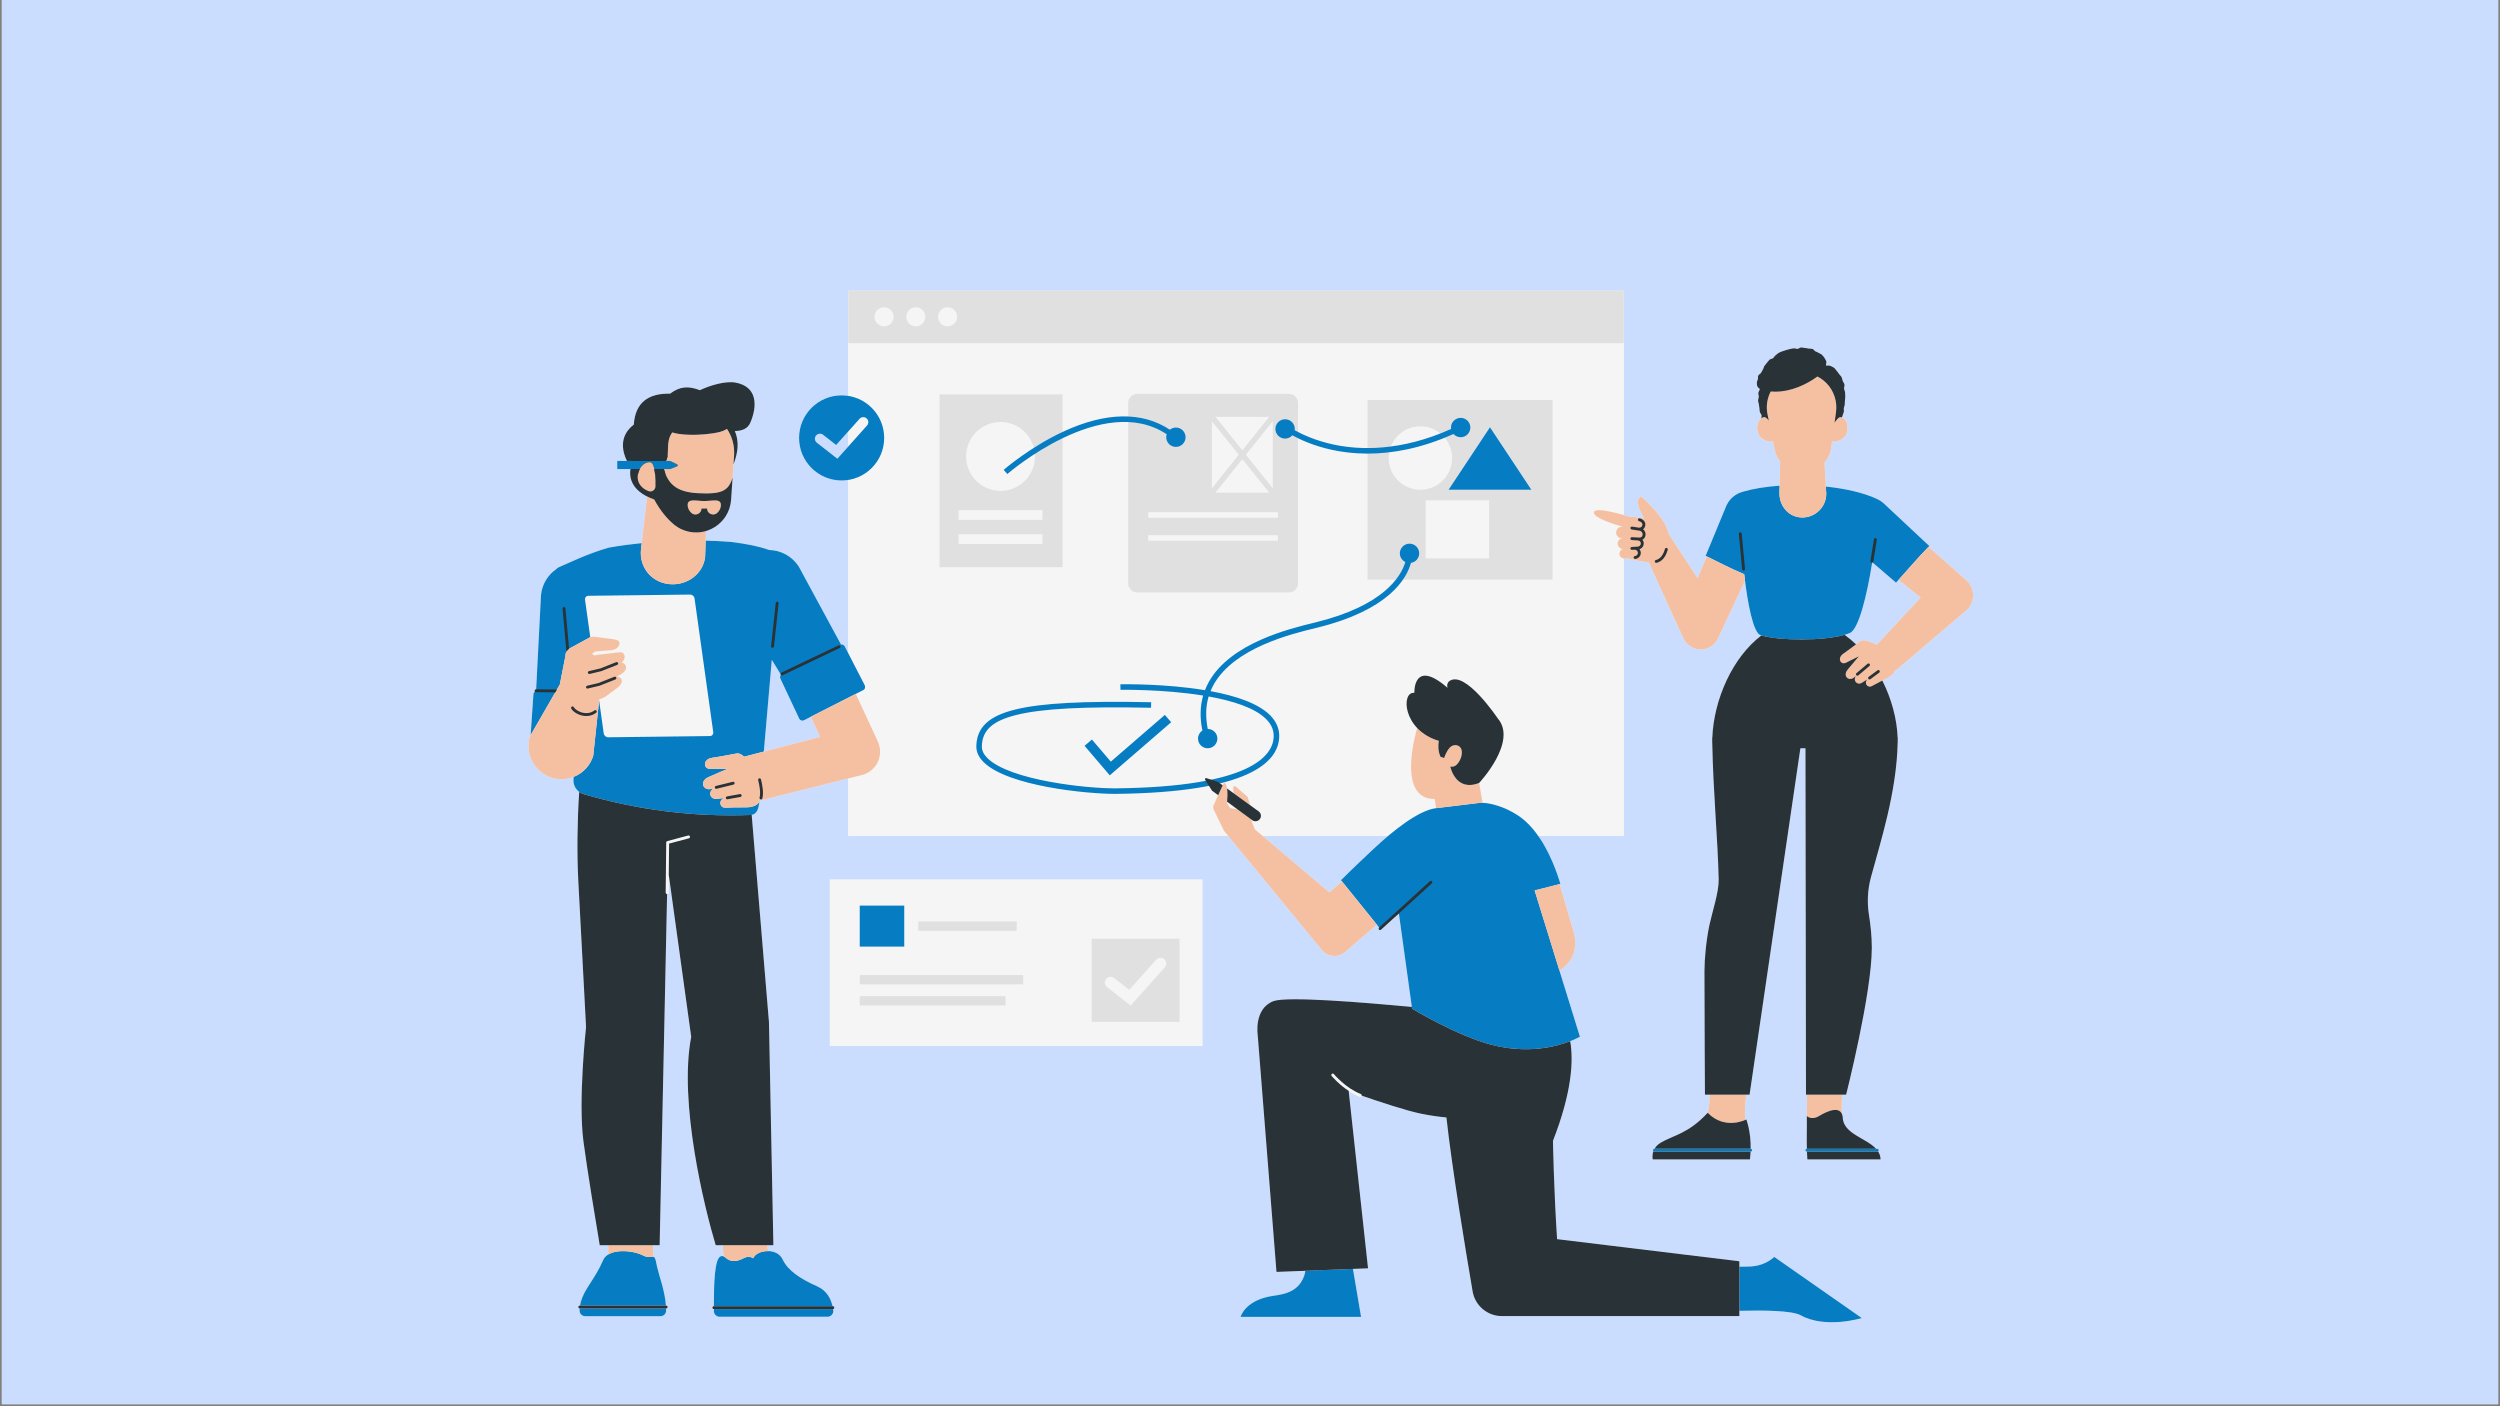
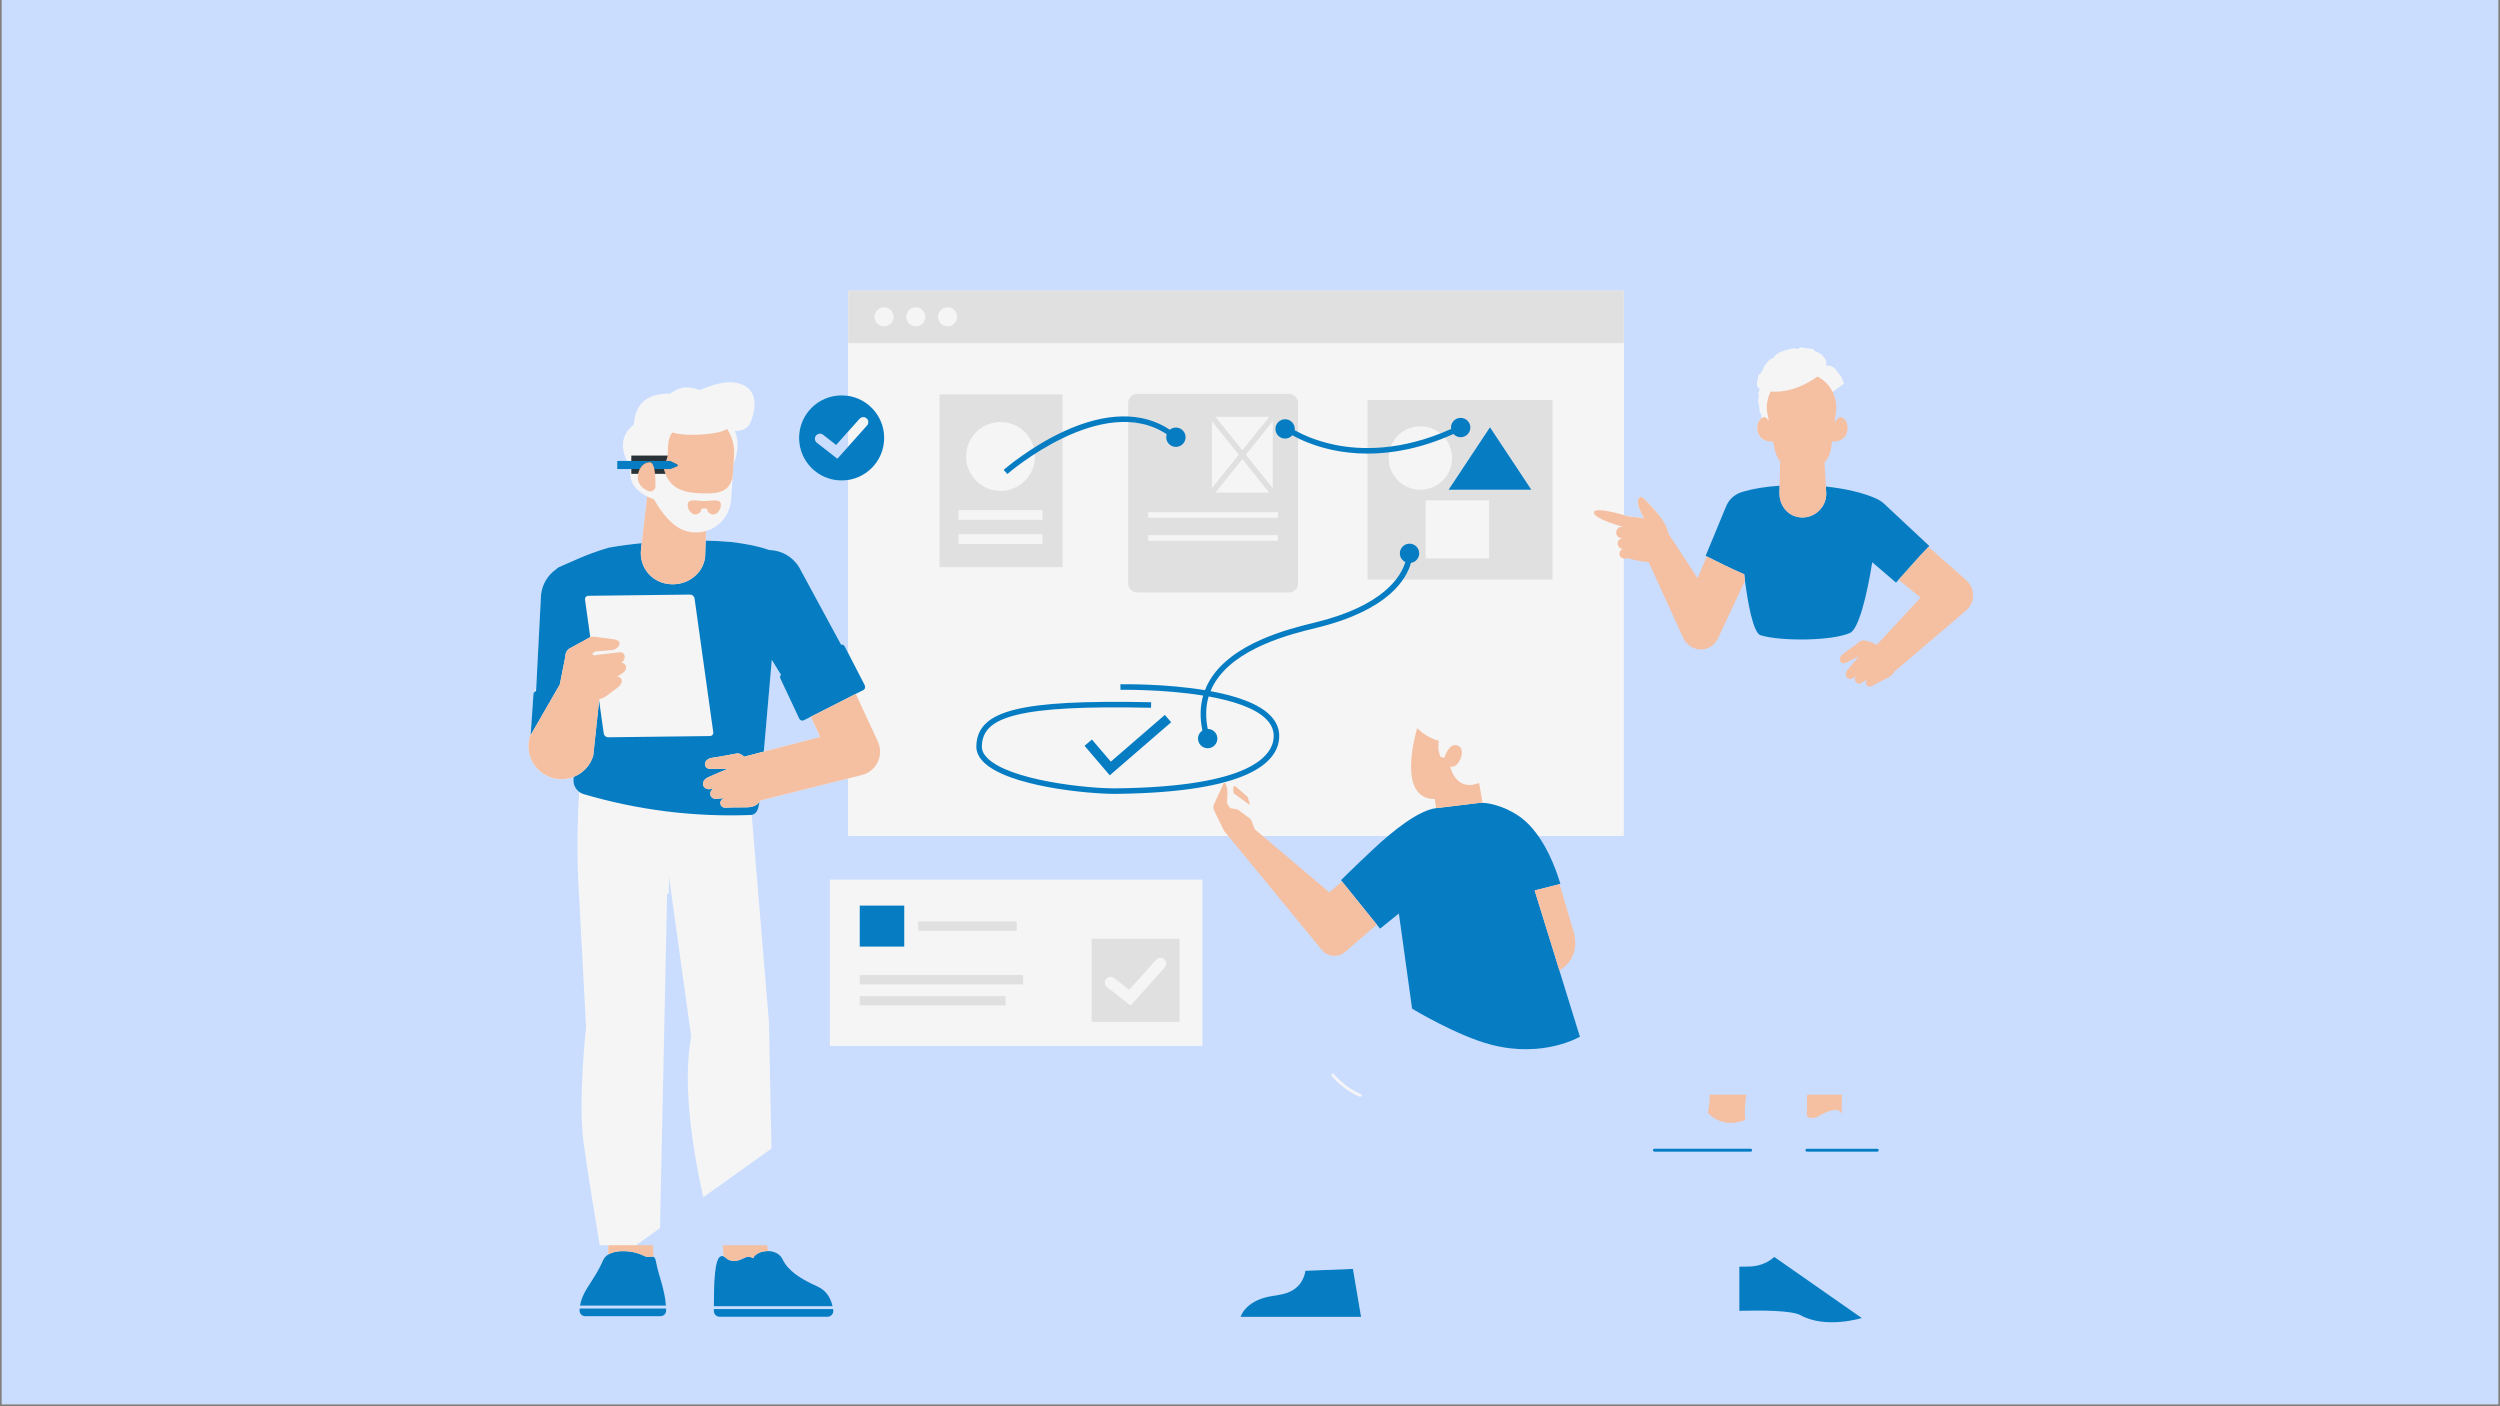
<svg xmlns="http://www.w3.org/2000/svg" width="1600" zoomAndPan="magnify" viewBox="0 0 1200 675" height="900" preserveAspectRatio="xMidYMid meet" version="1.0">
  <rect x="0" y="0" width="1200" height="675" fill="#808080" stroke="none" />
  <defs>
    <clipPath id="f5008e9601">
      <path d="M 0.887 0 L 1199.113 0 L 1199.113 674 L 0.887 674 Z M 0.887 0 " clip-rule="nonzero" />
    </clipPath>
    <clipPath id="d9460d9ae0">
-       <path d="M 253 139.312 L 948 139.312 L 948 635 L 253 635 Z M 253 139.312 " clip-rule="nonzero" />
+       <path d="M 253 139.312 L 948 139.312 L 253 635 Z M 253 139.312 " clip-rule="nonzero" />
    </clipPath>
    <clipPath id="3c48c683c6">
      <path d="M 407 139.312 L 780 139.312 L 780 491 L 407 491 Z M 407 139.312 " clip-rule="nonzero" />
    </clipPath>
  </defs>
  <g clip-path="url(#f5008e9601)">
    <path fill="#ffffff" d="M 0.887 0 L 1199.113 0 L 1199.113 674 L 0.887 674 Z M 0.887 0 " fill-opacity="1" fill-rule="nonzero" />
    <path fill="#caddff" d="M 0.887 0 L 1199.113 0 L 1199.113 674 L 0.887 674 Z M 0.887 0 " fill-opacity="1" fill-rule="nonzero" />
  </g>
-   <path fill="#f5f5f5" d="M 398.336 422.195 L 577.137 422.195 L 577.137 502.035 L 398.336 502.035 Z M 398.336 422.195 " fill-opacity="1" fill-rule="nonzero" />
  <path fill="#f5f5f5" d="M 626.574 609.973 C 626.449 610.828 626.277 611.648 626.02 612.379 C 622.777 621.566 613.828 621.363 608.996 622.375 C 597.379 624.809 595.484 632.105 595.484 632.105 L 653.312 632.105 L 649.41 609.074 Z M 626.574 609.973 " fill-opacity="1" fill-rule="nonzero" />
  <g clip-path="url(#d9460d9ae0)">
    <path fill="#f5f5f5" d="M 944.797 279.512 C 944.512 279.18 944.211 278.867 943.895 278.586 L 943.246 278.012 L 925.695 262.484 C 925.824 262.355 925.945 262.219 926.07 262.09 L 904.352 241.773 C 903.258 240.746 902.02 239.973 900.715 239.414 C 900.695 239.398 900.684 239.359 900.664 239.352 C 894.148 236.41 885.516 234.5 876.41 233.547 L 876.613 237.094 L 875.758 222.141 C 877.438 220.191 878.594 217.758 878.961 215.02 L 879.379 211.898 C 879.465 211.914 879.547 211.941 879.641 211.945 C 882.801 212.102 885.469 210.555 886.387 207.957 C 887.57 204.617 886.445 201.176 883.871 200.262 C 883.961 200.293 884.031 200.348 884.117 200.387 C 884.223 200.074 884.328 199.758 884.438 199.453 C 884.645 198.891 884.875 198.305 885.031 197.719 C 885.188 197.137 884.938 196.453 885.043 195.855 C 885.148 195.262 885.449 194.691 885.5 194.086 C 885.512 193.961 885.5 193.836 885.488 193.711 C 885.555 193.266 885.531 192.75 885.57 192.273 C 885.609 191.812 885.656 191.367 885.688 190.934 C 885.742 190.758 885.777 190.586 885.762 190.418 C 885.758 190.355 885.742 190.293 885.723 190.23 C 885.727 189.613 885.668 189.016 885.645 188.445 C 885.609 187.781 885.23 187.184 885.152 186.582 C 885.062 185.922 885.496 185.195 885.359 184.605 C 885.211 183.957 884.711 183.422 884.508 182.852 C 884.281 182.223 884.227 181.543 883.949 181.004 C 883.641 180.414 883.086 179.992 882.727 179.504 C 882.34 178.965 882.023 178.395 881.59 177.969 C 881.117 177.5 880.793 176.832 880.293 176.484 C 879.746 176.105 879.082 175.859 878.531 175.605 C 877.918 175.324 877.031 175.57 876.457 175.426 C 876.375 175.008 876.828 174.086 876.609 173.383 C 876.453 172.867 876.031 172.316 875.719 171.742 C 875.453 171.254 874.984 170.805 874.559 170.332 C 874.184 169.918 873.531 169.781 873.008 169.41 C 872.551 169.094 872.023 168.934 871.434 168.668 C 870.926 168.441 870.582 167.648 869.961 167.48 C 869.422 167.332 868.777 167.398 868.145 167.301 C 867.586 167.215 866.992 167.062 866.359 167.023 C 865.793 166.988 865.184 166.758 864.551 166.766 C 863.98 166.77 863.406 167.41 862.781 167.449 C 862.207 167.488 861.578 167.121 860.957 167.195 C 860.324 167.266 859.711 167.43 859.121 167.547 C 858.496 167.672 857.895 167.855 857.316 168.031 C 856.711 168.215 856.105 168.387 855.547 168.617 C 854.965 168.855 854.352 169.051 853.816 169.332 C 853.262 169.625 852.848 170.156 852.34 170.488 C 851.816 170.836 851.559 171.504 851.086 171.883 C 850.598 172.277 849.781 172.266 849.34 172.691 C 848.891 173.125 848.543 173.66 848.141 174.117 C 847.727 174.59 847.336 175.07 846.973 175.559 C 846.598 176.062 846.551 176.77 846.223 177.281 C 845.883 177.816 845.629 178.359 845.344 178.887 C 845.035 179.445 844.227 179.723 843.973 180.262 C 843.699 180.852 843.941 181.629 843.73 182.172 C 843.5 182.754 843.254 183.223 843.293 183.797 C 843.336 184.402 843.293 185.043 843.586 185.559 C 843.855 186.027 844.277 186.418 844.73 186.742 C 844.715 186.797 844.695 186.848 844.68 186.902 C 844.523 187.48 844.102 188.012 843.996 188.613 C 843.891 189.207 844.27 189.863 844.215 190.469 C 844.164 191.066 843.875 191.648 843.875 192.262 C 843.875 192.871 844.191 193.453 844.246 194.051 C 844.297 194.656 844.406 195.227 844.512 195.82 C 844.613 196.418 844.535 197.039 844.691 197.617 C 844.848 198.207 845.316 198.668 845.523 199.234 C 845.688 199.688 845.414 200.316 845.418 200.832 C 843.602 202.199 842.922 205.109 843.93 207.953 C 844.852 210.551 847.516 212.102 850.68 211.941 C 850.812 211.934 850.938 211.902 851.059 211.875 L 851.887 215.93 C 852.312 218 853.211 219.926 854.477 221.566 L 854.141 236.578 L 854.219 233.137 C 847.707 233.582 841.641 234.531 836.711 235.992 C 836.664 236.004 836.621 236.016 836.574 236.027 C 836.504 236.051 836.422 236.066 836.352 236.09 C 836.344 236.094 836.336 236.102 836.328 236.105 C 833.121 237.016 830.305 239.246 828.77 242.496 C 828.688 242.664 828.598 242.871 828.527 243.043 L 818.707 266.793 C 818.887 266.883 819.062 266.973 819.242 267.059 L 814.855 277.547 L 800.773 255.973 C 800.016 250.23 793.008 243.406 789.785 240.09 C 788.168 238.43 787.566 238.102 786.832 238.934 C 785.852 240.039 786.062 241.988 786.891 244.117 C 787.625 246.016 788.754 247.824 789.066 248.855 C 786.473 248.328 783.559 248.078 781.508 247.84 C 781.18 247.738 780.43 247.508 779.426 247.219 L 779.426 139.531 L 407.164 139.531 L 407.164 190.051 C 406.125 189.887 405.062 189.777 403.977 189.777 C 392.695 189.777 383.551 198.922 383.551 210.203 C 383.551 221.484 392.695 230.629 403.977 230.629 C 405.062 230.629 406.125 230.52 407.164 230.355 L 407.164 313.566 L 405.445 310.227 C 405.086 309.586 404.375 309.262 403.684 309.375 L 383.539 272.184 C 380.371 267.035 374.922 264.148 369.297 264.012 C 364.348 262.273 358.625 261.051 350.484 260.098 C 346.465 259.785 342.523 259.594 338.707 259.504 L 338.852 254.902 C 339.109 254.824 339.371 254.75 339.629 254.664 C 342.211 253.77 344.523 252.262 346.375 250.305 C 347.113 249.52 347.781 248.664 348.363 247.75 C 349.816 245.457 350.734 242.777 350.93 239.879 C 350.883 240.547 350.793 241.199 350.672 241.844 C 350.793 241.199 350.883 240.547 350.93 239.879 L 352.07 222.938 C 353.156 220.043 353.848 217.305 354.02 214.941 C 354.238 211.949 353.738 209.27 352.734 206.891 C 356.133 206.875 358.926 205.762 360.133 202.945 C 363.723 194.586 363.418 185.516 353.031 183.648 C 348.246 182.785 340.918 184.941 335.934 187.285 C 330.641 185.316 326.625 185.23 321.633 188.961 C 310.992 188.742 304.914 193.406 304.227 203.816 C 296.781 209.527 298.902 217.113 300.93 221.262 L 296.277 221.262 L 296.277 225.141 L 302.605 225.141 C 301.586 232.184 306.371 236.199 310.703 238.359 C 310.676 238.348 310.652 238.34 310.625 238.324 L 308.035 260.707 C 298.199 261.695 292.07 262.898 292.07 262.898 C 281.191 266.09 273.496 270.074 268.281 272.242 C 267.766 272.457 267.332 272.793 266.988 273.195 C 262.996 275.977 260.195 280.414 259.684 285.633 L 257.355 330.867 L 257.301 330.867 C 257.297 330.867 257.297 330.867 257.293 330.867 C 256.914 330.867 256.605 331.172 256.598 331.555 C 256.598 331.719 256.664 331.863 256.758 331.984 C 256.352 332.277 256.074 332.734 256.047 333.266 L 254.715 352.859 L 254.352 353.48 C 251.793 361.879 256.527 370.758 264.922 373.316 C 268.496 374.406 272.152 374.16 275.375 372.891 C 275.34 373.219 275.32 373.559 275.289 373.887 C 275.031 376.355 276.117 378.707 278.023 380.117 C 277.09 394.066 276.93 409.355 277.559 422.32 L 281.305 492.969 C 281.305 492.969 277.445 528.301 280.051 547.852 C 281.918 561.84 285.809 585.402 287.871 597.684 L 291.973 597.684 L 291.973 602.156 C 291.977 602.156 291.977 602.152 291.98 602.152 C 290.879 602.82 290.008 603.707 289.512 604.867 C 287.422 609.719 285.141 613.094 282.008 618.004 C 279.883 621.336 278.809 624.211 278.402 626.695 L 278.285 626.695 C 277.902 626.695 277.59 627.004 277.59 627.391 C 277.59 627.758 277.879 628.051 278.238 628.074 C 278.215 628.434 278.199 628.781 278.199 629.121 C 278.207 630.598 279.434 631.773 280.906 631.773 L 317.035 631.773 C 318.508 631.773 319.738 630.598 319.742 629.125 C 319.742 628.773 319.703 628.43 319.695 628.082 L 319.738 628.082 C 320.121 628.082 320.434 627.77 320.434 627.387 C 320.434 627.004 320.121 626.691 319.738 626.691 L 319.637 626.691 C 319.121 619.426 316.445 612.703 315.391 608.098 C 314.891 605.914 314.785 604.035 313.934 603.449 C 313.863 603.402 313.805 603.387 313.738 603.352 C 313.543 601.199 313.422 599.32 313.359 597.684 L 316.629 597.684 L 320.207 429.137 C 320.152 429.137 320.105 429.117 320.055 429.105 C 320.105 429.117 320.152 429.137 320.207 429.137 C 320.211 429.137 320.211 429.137 320.215 429.137 C 320.594 429.137 320.906 428.832 320.91 428.449 L 321.172 404.93 L 321.004 419.922 L 331.777 497.688 C 325.688 529.277 338.164 579.852 343.535 597.684 L 346.914 597.684 C 347.074 599.855 347.215 601.594 347.336 603.051 C 346.977 602.895 346.578 602.844 346.074 602.984 C 342.973 603.871 342.68 615.895 342.656 626.969 L 342.652 626.969 C 342.27 626.969 341.957 627.281 341.957 627.664 C 341.957 628.047 342.27 628.359 342.652 628.359 C 342.652 628.664 342.652 628.977 342.652 629.281 C 342.652 630.812 343.895 632.051 345.426 632.051 L 397.203 632.051 C 398.859 632.051 400.152 630.609 399.961 628.969 C 399.938 628.762 399.906 628.555 399.875 628.336 C 400.203 628.281 400.461 628.008 400.461 627.664 C 400.461 627.281 400.148 626.969 399.766 626.969 L 399.621 626.969 C 398.875 623.656 397.012 619.578 392.387 617.516 C 383.84 613.711 378.156 609.805 375.629 604.453 C 374.355 601.762 371.504 600.582 368.664 600.535 C 368.5 599.48 368.355 598.516 368.246 597.684 L 371.223 597.684 L 369.098 490.641 L 360.809 391.102 C 363.52 390.617 364.09 387.832 364.535 384.805 C 364.641 384.629 364.754 384.453 364.84 384.262 L 407.164 373.652 L 407.164 401.289 L 589.586 401.289 L 634.484 455.984 C 637.285 459.391 642.344 459.824 645.676 456.941 L 656.277 447.793 L 660.875 443.82 L 661.992 445.207 L 661.961 445.238 C 661.676 445.496 661.656 445.934 661.918 446.219 C 662.051 446.367 662.242 446.445 662.43 446.445 C 662.594 446.445 662.766 446.383 662.898 446.262 L 671.32 438.578 L 671.457 438.469 L 677.684 483.348 C 654.07 481.109 617.652 478.152 611.277 480.543 C 601.711 484.129 603.707 496.887 603.707 496.887 L 612.707 610.52 L 656.66 608.793 L 647.375 523.723 C 647.375 523.723 647.469 523.754 647.637 523.816 C 649.184 524.809 650.875 525.727 652.68 526.422 C 652.762 526.453 652.844 526.465 652.93 526.465 C 653.207 526.465 653.473 526.297 653.578 526.02 C 653.59 525.98 653.59 525.941 653.598 525.906 C 661.547 528.652 675.137 533.184 682.203 534.594 C 686.535 535.457 690.551 536.043 694.285 536.387 C 696.945 560.684 703.504 600.234 706.863 619.879 C 708.035 626.727 713.965 631.723 720.91 631.723 L 834.895 631.723 L 834.895 629.188 C 846.43 628.883 860.223 629.047 864.328 631.328 C 876.324 637.992 893.656 632.66 893.656 632.66 L 851.664 603.332 C 846.332 607.996 841 607.996 837 607.996 C 836.277 607.996 835.578 607.996 834.895 607.996 L 834.895 605.41 L 747.406 594.789 C 745.812 570.473 745.434 547.602 745.434 547.602 C 754.488 524.383 755.355 509.27 753.719 499.766 C 753.719 499.766 753.711 499.77 753.707 499.77 C 756.711 498.598 758.359 497.617 758.359 497.617 L 736.625 427.41 L 748.508 465.789 C 759.605 459.199 755.316 447.141 755.316 447.141 L 749.309 426.82 L 748.59 424.375 L 748.973 424.277 C 748.973 424.277 745.641 412.156 739.355 402.727 C 739.023 402.227 738.695 401.75 738.367 401.285 L 779.422 401.285 L 779.422 268.059 C 779.504 268.066 779.578 268.105 779.664 268.105 C 779.992 268.109 780.605 268.051 781.316 267.977 C 785.645 269.16 788.805 269.738 791.34 269.805 C 796.254 280.598 807.898 306.113 807.898 306.113 C 810.305 311.523 817.223 313.543 821.883 309.887 C 822.082 309.73 822.281 309.562 822.473 309.383 C 823.32 308.602 823.992 307.695 824.488 306.723 L 837.602 278.746 C 839.32 292.238 841.91 303.953 845.102 304.926 C 845.211 304.961 845.336 304.992 845.453 305.023 C 845.449 305.023 845.449 305.023 845.445 305.023 C 831.672 315.473 822.613 335.68 821.898 354.184 L 821.848 354.199 C 821.848 354.727 821.852 355.258 821.859 355.793 C 821.859 355.961 821.848 356.133 821.848 356.305 L 821.871 356.305 C 822.332 380.645 824.539 402.539 824.973 422.145 C 825.102 428.152 821.852 437.879 820.578 443.75 C 818.992 451.074 818.137 460.395 818.137 466.238 C 818.137 486.602 818.375 525.426 818.375 525.426 L 820.66 525.426 C 820.629 528.594 820.391 531.625 819.684 534.141 C 819.684 534.137 819.688 534.133 819.691 534.129 C 810.344 544.266 803.113 544.91 797.16 548.473 C 795.707 549.344 794.781 550.379 794.184 551.406 L 794.129 551.406 C 793.746 551.406 793.438 551.719 793.438 552.102 C 793.438 552.289 793.512 552.457 793.633 552.582 C 792.871 554.699 793.309 556.527 793.309 556.527 L 839.969 556.531 C 840.137 555.242 840.234 553.996 840.293 552.797 L 840.32 552.797 C 840.703 552.797 841.016 552.484 841.016 552.102 C 841.016 551.719 840.707 551.41 840.32 551.41 C 840.324 551.41 840.328 551.41 840.328 551.41 C 840.457 543.066 838.25 537.328 838.25 537.328 C 838.25 537.328 837.762 537.582 836.945 537.887 C 837.234 537.777 837.496 537.672 837.691 537.586 C 837.348 533.789 837.629 529.602 838.215 525.426 L 839.797 525.426 L 864.188 359.156 L 866.625 359.156 L 866.871 525.426 L 867.383 525.426 C 867.387 528.5 867.355 532.02 867.258 535.688 C 867.375 540.984 867.145 545.684 867.297 551.418 C 867.301 551.418 867.309 551.414 867.312 551.414 C 866.93 551.414 866.617 551.727 866.617 552.109 C 866.617 552.492 866.93 552.805 867.312 552.805 L 867.344 552.805 C 867.387 553.996 867.441 555.227 867.527 556.531 L 902.688 556.531 C 902.641 555.043 902.195 553.781 901.477 552.664 C 901.656 552.539 901.781 552.34 901.781 552.109 C 901.781 551.727 901.469 551.414 901.086 551.414 L 900.508 551.414 C 895.68 546.105 884.496 544.277 884.477 535.953 C 884.406 535.508 884.285 535.137 884.148 534.797 C 883.961 531.602 884.023 528.355 884.184 525.426 L 886.148 525.426 C 886.148 525.426 898.473 476.82 898.473 454.898 C 898.473 449.266 897.824 443.699 897.121 439.324 C 896.152 433.289 896.434 427.121 898.016 421.215 C 902.316 405.129 910.441 380.473 910.898 356.191 L 910.918 356.191 C 910.918 356.02 910.91 355.852 910.906 355.68 C 910.914 355.145 910.918 354.613 910.918 354.086 L 910.871 354.07 C 910.516 344.875 907.852 335.273 903.512 326.66 C 903.043 326.898 902.574 327.137 902.117 327.371 C 903.297 326.762 904.543 326.141 905.719 325.586 C 905.922 325.492 906.105 325.387 906.266 325.277 C 907.086 324.883 907.855 324.281 908.598 323.48 C 909.004 323.043 909.27 322.574 909.441 322.086 C 909.863 321.852 910.27 321.574 910.648 321.25 L 943.719 293.059 C 947.758 289.613 948.242 283.551 944.797 279.512 Z M 308.922 602.734 C 308.633 602.574 308.316 602.422 307.988 602.277 C 308.316 602.422 308.633 602.574 308.922 602.734 Z M 307.656 602.141 C 307.426 602.043 307.184 601.949 306.934 601.859 C 307.184 601.949 307.426 602.043 307.656 602.141 Z M 306.523 601.719 C 306.277 601.637 306.023 601.559 305.762 601.484 C 306.02 601.559 306.277 601.637 306.523 601.719 Z M 305.332 601.359 C 305.02 601.277 304.699 601.203 304.379 601.129 C 304.699 601.199 305.02 601.277 305.332 601.359 Z M 303.883 601.023 C 303.547 600.957 303.207 600.898 302.863 600.844 C 303.207 600.895 303.547 600.957 303.883 601.023 Z M 302.238 600.758 C 302.016 600.727 301.789 600.699 301.566 600.676 C 301.789 600.699 302.016 600.727 302.238 600.758 Z M 300.855 600.613 C 300.66 600.598 300.465 600.586 300.27 600.578 C 300.465 600.586 300.66 600.598 300.855 600.613 Z M 299.496 600.547 C 299.348 600.543 299.199 600.547 299.051 600.547 C 299.199 600.547 299.348 600.543 299.496 600.547 Z M 293.867 601.297 C 293.785 601.324 293.707 601.355 293.629 601.383 C 293.707 601.355 293.785 601.324 293.867 601.297 Z M 297.172 600.629 C 297.137 600.633 297.098 600.633 297.062 600.637 C 297.098 600.633 297.137 600.633 297.172 600.629 Z M 296.203 600.75 C 296.074 600.77 295.949 600.789 295.824 600.809 C 295.949 600.789 296.074 600.773 296.203 600.75 Z M 295.012 600.977 C 294.895 601.004 294.773 601.035 294.656 601.066 C 294.773 601.035 294.895 601.004 295.012 600.977 Z M 313.414 603.215 C 313.305 603.191 313.195 603.172 313.09 603.191 C 313.195 603.172 313.301 603.184 313.414 603.215 Z M 362.777 602.355 C 362.711 602.41 362.633 602.461 362.57 602.52 C 362.633 602.461 362.711 602.414 362.777 602.355 Z M 362.113 603.016 C 362.059 603.078 361.992 603.137 361.941 603.203 C 361.992 603.137 362.055 603.078 362.113 603.016 Z M 348.988 604.23 C 348.922 604.18 348.852 604.129 348.789 604.082 C 348.852 604.133 348.922 604.18 348.988 604.23 Z M 352.426 605.277 C 352.078 605.277 351.77 605.246 351.477 605.211 C 351.77 605.246 352.078 605.277 352.426 605.277 Z M 351.266 605.18 C 350.996 605.133 350.738 605.078 350.508 605.004 C 350.738 605.078 350.996 605.133 351.266 605.18 Z M 350.414 604.969 C 350.215 604.902 350.035 604.828 349.863 604.746 C 350.035 604.828 350.215 604.902 350.414 604.969 Z M 349.684 604.66 C 349.512 604.57 349.352 604.48 349.203 604.383 C 349.352 604.48 349.512 604.57 349.684 604.66 Z M 365.281 601.023 C 365.301 601.016 365.32 601.012 365.34 601.008 C 365.32 601.012 365.301 601.016 365.281 601.023 Z M 363.352 601.922 C 363.41 601.883 363.477 601.852 363.535 601.816 C 363.477 601.852 363.41 601.883 363.352 601.922 Z M 364.262 601.422 C 364.305 601.398 364.352 601.383 364.391 601.367 C 364.352 601.387 364.305 601.402 364.262 601.422 Z M 401.938 220.176 L 392.09 212.492 C 391.039 211.672 390.855 210.156 391.672 209.109 C 392.492 208.059 394.008 207.871 395.055 208.691 L 401.348 213.598 L 407.164 207.09 L 407.164 214.328 Z M 284.422 313.648 L 284.488 314.129 C 284.348 314.059 284.219 313.961 284.07 313.895 Z M 340.742 353.309 L 291.934 353.891 C 291.672 353.895 291.418 353.844 291.18 353.754 C 290.465 353.477 289.895 352.812 289.789 352.035 L 287.582 336.258 L 289.789 352.035 C 289.895 352.816 290.465 353.477 291.18 353.754 C 291.418 353.848 291.672 353.895 291.934 353.895 L 340.742 353.309 C 341.52 353.297 342.125 352.816 342.316 352.137 C 342.125 352.816 341.52 353.297 340.742 353.309 Z M 314.609 233.332 C 314.609 233.348 314.609 233.363 314.609 233.375 C 314.609 233.363 314.609 233.344 314.609 233.332 Z M 319.629 227.934 C 319.801 228.336 319.984 228.719 320.176 229.086 C 319.984 228.719 319.801 228.336 319.629 227.934 Z M 338.055 240.504 C 338.672 240.504 339.312 240.461 339.949 240.406 C 339.734 240.426 339.516 240.441 339.301 240.457 L 339.301 240.441 C 338.883 240.469 338.461 240.504 338.055 240.504 Z M 338.074 244.09 C 338.102 244.09 338.133 244.09 338.16 244.09 C 338.148 244.09 338.133 244.09 338.121 244.09 C 338.09 244.09 338.062 244.09 338.035 244.094 C 338.047 244.094 338.059 244.094 338.074 244.09 Z M 337.547 244.098 C 337.422 244.098 337.316 244.102 337.211 244.102 C 337.246 244.102 337.277 244.102 337.309 244.102 C 337.387 244.102 337.457 244.098 337.547 244.098 Z M 332 285.535 C 332.598 285.766 333.055 286.277 333.266 286.887 C 333.055 286.277 332.594 285.766 332 285.535 Z M 336.828 244.109 C 336.836 244.109 336.844 244.109 336.852 244.109 C 336.852 244.109 336.852 244.109 336.855 244.109 C 336.844 244.109 336.836 244.109 336.828 244.109 Z M 338.566 244.086 C 338.551 244.086 338.535 244.086 338.516 244.086 C 338.531 244.086 338.551 244.086 338.562 244.086 C 338.57 244.086 338.578 244.086 338.586 244.086 C 338.66 244.086 338.727 244.086 338.797 244.086 C 338.723 244.086 338.648 244.086 338.566 244.086 Z M 339.188 244.082 C 339.305 244.078 339.395 244.078 339.395 244.078 C 339.395 244.078 339.312 244.078 339.188 244.082 Z M 338.941 244.082 C 338.93 244.082 338.922 244.082 338.91 244.082 C 338.922 244.082 338.93 244.082 338.941 244.082 Z M 344.262 240.285 C 344.238 240.281 344.215 240.277 344.191 240.273 C 344.215 240.277 344.238 240.281 344.262 240.285 Z M 345.371 240.75 C 345.344 240.727 345.312 240.707 345.281 240.688 C 345.312 240.707 345.344 240.727 345.371 240.75 Z M 344.934 236.281 C 344.84 236.305 344.734 236.316 344.637 236.336 C 344.758 236.312 344.883 236.289 344.996 236.262 C 344.973 236.266 344.957 236.277 344.934 236.281 Z M 344.887 240.469 C 344.867 240.461 344.848 240.449 344.824 240.441 C 344.844 240.449 344.863 240.461 344.887 240.469 Z M 343.738 236.512 C 343.629 236.531 343.508 236.543 343.391 236.562 C 343.363 236.566 343.336 236.566 343.305 236.574 C 343.48 236.547 343.66 236.523 343.828 236.496 C 343.797 236.5 343.77 236.508 343.738 236.512 Z M 343.582 240.207 C 343.562 240.203 343.547 240.203 343.527 240.203 C 343.547 240.203 343.562 240.207 343.582 240.207 Z M 342.527 236.664 C 342.734 236.645 342.93 236.617 343.129 236.594 C 342.891 236.625 342.656 236.652 342.406 236.676 C 342.262 236.691 342.113 236.707 341.961 236.719 C 341.953 236.719 341.941 236.719 341.93 236.719 C 342.133 236.703 342.332 236.684 342.527 236.664 Z M 342.355 207.949 C 342.625 207.906 342.898 207.867 343.152 207.82 C 342.895 207.867 342.633 207.906 342.355 207.949 Z M 340.895 236.781 C 340.754 236.789 340.621 236.797 340.477 236.801 C 340.688 236.793 340.887 236.781 341.09 236.77 C 341.184 236.766 341.27 236.758 341.363 236.754 C 341.207 236.762 341.055 236.773 340.895 236.781 Z M 335.762 236.762 C 336.75 236.805 337.77 236.832 338.832 236.832 C 337.77 236.832 336.75 236.805 335.762 236.762 Z M 332.582 236.512 C 333.488 236.617 334.434 236.695 335.418 236.746 C 334.434 236.695 333.488 236.617 332.582 236.512 Z M 320.402 229.52 C 320.422 229.559 320.441 229.598 320.461 229.633 C 320.73 230.102 321.016 230.543 321.324 230.953 C 321.363 231.008 321.398 231.07 321.441 231.125 C 322.566 232.59 323.926 233.703 325.516 234.531 C 325.543 234.547 325.574 234.562 325.602 234.574 C 326.125 234.848 326.672 235.09 327.25 235.301 C 328.793 235.871 330.516 236.25 332.414 236.484 C 326.898 235.809 322.875 233.926 320.402 229.52 Z M 331.246 285.395 C 331.391 285.395 331.527 285.441 331.664 285.473 C 331.523 285.441 331.391 285.395 331.246 285.395 Z M 282.434 367.406 C 282.324 367.559 282.211 367.707 282.094 367.855 C 282.211 367.707 282.324 367.559 282.434 367.406 Z M 284.148 364.395 C 284.078 364.562 283.992 364.715 283.914 364.879 C 283.992 364.715 284.078 364.562 284.148 364.395 Z M 283.371 365.949 C 283.273 366.121 283.168 366.285 283.062 366.457 C 283.168 366.289 283.273 366.121 283.371 365.949 Z M 281.004 369.117 C 281.113 369.004 281.223 368.883 281.328 368.766 C 281.223 368.883 281.113 369.004 281.004 369.117 Z M 336.715 255.375 C 336.773 255.363 336.836 255.355 336.895 255.348 C 336.836 255.355 336.773 255.363 336.715 255.375 Z M 345.711 241.109 C 345.723 241.125 345.727 241.145 345.738 241.164 C 345.727 241.148 345.723 241.129 345.711 241.109 Z M 345.926 241.598 C 345.941 241.645 345.953 241.691 345.965 241.742 C 345.953 241.691 345.941 241.645 345.926 241.598 Z M 346.113 235.926 C 346.219 235.891 346.312 235.848 346.414 235.809 C 346.676 235.707 346.926 235.594 347.168 235.473 C 347.266 235.422 347.363 235.375 347.457 235.32 C 347.043 235.555 346.598 235.754 346.113 235.926 Z M 347.66 235.191 C 347.891 235.055 348.117 234.918 348.328 234.758 C 348.359 234.734 348.387 234.707 348.418 234.684 C 348.18 234.871 347.922 235.031 347.66 235.191 Z M 349.102 234.062 C 349.176 233.988 349.246 233.91 349.316 233.832 C 349.246 233.91 349.176 233.988 349.102 234.062 Z M 349.605 233.469 C 349.684 233.371 349.77 233.277 349.844 233.172 C 349.891 233.105 349.941 233.047 349.988 232.977 C 349.867 233.152 349.734 233.309 349.605 233.469 Z M 350.094 232.801 C 350.254 232.547 350.414 232.289 350.559 232.008 C 350.605 231.922 350.645 231.832 350.688 231.742 C 350.781 231.551 350.863 231.348 350.949 231.145 C 350.691 231.75 350.41 232.305 350.094 232.801 Z M 351.082 230.852 C 351.125 230.738 351.172 230.629 351.215 230.512 C 351.172 230.629 351.125 230.742 351.082 230.852 Z M 348.949 205.855 C 348.938 205.863 348.926 205.867 348.918 205.875 C 348.926 205.867 348.938 205.863 348.949 205.855 Z M 344.91 207.473 C 344.906 207.473 344.906 207.473 344.906 207.477 C 344.906 207.477 344.91 207.477 344.91 207.473 Z M 344.254 207.613 C 344.25 207.613 344.242 207.613 344.238 207.617 C 344.016 207.664 343.801 207.711 343.562 207.754 C 343.805 207.711 344.027 207.66 344.254 207.613 Z M 341.406 208.082 C 341.402 208.082 341.402 208.082 341.402 208.082 C 341.395 208.082 341.387 208.086 341.379 208.086 C 341.191 208.113 340.996 208.137 340.805 208.16 C 340.805 208.16 340.801 208.16 340.797 208.164 C 340.988 208.137 341.191 208.113 341.379 208.086 C 341.387 208.086 341.398 208.086 341.406 208.082 Z M 339.773 208.285 C 339.293 208.34 338.797 208.398 338.262 208.453 C 338.801 208.398 339.285 208.34 339.773 208.285 Z M 306.273 227.496 C 306.195 227.891 306.129 228.293 306.109 228.711 C 306.133 228.293 306.195 227.891 306.273 227.496 Z M 312.434 239.145 C 312.414 239.137 312.398 239.129 312.375 239.121 C 312.395 239.129 312.414 239.137 312.434 239.145 Z M 283.336 305.879 C 283.18 305.934 283.027 305.988 282.883 306.055 C 283.027 305.988 283.18 305.934 283.336 305.879 L 280.82 287.879 Z M 280.023 370.047 C 279.949 370.113 279.879 370.184 279.801 370.246 C 279.879 370.184 279.949 370.113 280.023 370.047 Z M 319.926 429.07 C 319.934 429.074 319.934 429.078 319.938 429.078 C 319.934 429.078 319.934 429.074 319.926 429.07 Z M 362.156 386.809 C 362.461 386.691 362.73 386.551 362.984 386.395 C 362.73 386.551 362.461 386.691 362.156 386.809 Z M 363.32 386.148 C 363.434 386.07 363.543 385.984 363.641 385.895 C 363.543 385.984 363.43 386.066 363.32 386.148 Z M 364.027 385.5 C 364.07 385.449 364.113 385.395 364.156 385.344 C 364.113 385.398 364.07 385.449 364.027 385.5 Z M 393.684 353.734 C 393.441 353.805 371.816 359.422 359.289 362.668 C 361.508 362.094 364.012 361.445 366.629 360.766 L 370.461 316.703 L 374.688 323.602 C 374.699 323.664 374.707 323.73 374.738 323.793 C 374.762 323.844 374.809 323.871 374.844 323.91 C 374.375 324.453 374.273 325.254 374.676 325.906 L 383.703 345.105 C 384.199 345.906 385.25 346.148 386.051 345.648 L 407.164 334.906 L 389.207 344.043 Z M 639.672 517.012 C 639.645 516.977 639.609 516.941 639.582 516.91 C 639.609 516.941 639.645 516.977 639.672 517.012 Z M 639.43 516.738 C 639.398 516.699 639.371 516.668 639.34 516.637 C 639.367 516.668 639.398 516.703 639.43 516.738 Z M 639.258 516.539 C 639.219 516.492 639.191 516.461 639.18 516.445 C 639.191 516.461 639.223 516.5 639.258 516.539 Z M 640.586 517.984 C 640.613 518.012 640.641 518.039 640.668 518.066 C 640.641 518.039 640.613 518.012 640.586 517.984 Z M 641.098 518.5 C 641.105 518.508 641.113 518.52 641.125 518.527 C 641.117 518.52 641.105 518.512 641.098 518.5 Z M 646.645 523.145 C 646.719 523.195 646.797 523.25 646.875 523.301 C 646.797 523.25 646.719 523.195 646.645 523.145 Z M 642.832 520.133 C 642.84 520.141 642.844 520.148 642.852 520.152 C 642.848 520.145 642.84 520.141 642.832 520.133 Z M 643.52 520.73 C 643.531 520.742 643.543 520.754 643.555 520.762 C 643.543 520.754 643.531 520.742 643.52 520.73 Z M 645.781 522.531 C 645.82 522.559 645.859 522.59 645.902 522.617 C 645.863 522.59 645.82 522.559 645.781 522.531 Z M 653.52 525.426 C 653.523 525.434 653.527 525.434 653.531 525.441 C 653.527 525.438 653.523 525.434 653.52 525.426 Z M 718.777 502.168 C 719.051 502.227 719.316 502.281 719.586 502.336 C 719.316 502.281 719.051 502.227 718.777 502.168 Z M 721.77 502.734 C 721.992 502.773 722.219 502.812 722.441 502.852 C 722.223 502.816 721.992 502.773 721.77 502.734 Z M 725.125 503.215 C 725.309 503.234 725.496 503.25 725.68 503.27 C 725.496 503.25 725.309 503.234 725.125 503.215 Z M 727.789 503.461 C 728.043 503.477 728.297 503.496 728.547 503.512 C 728.297 503.496 728.043 503.477 727.789 503.461 Z M 730.738 503.609 C 730.848 503.609 730.961 503.617 731.074 503.621 C 730.965 503.617 730.848 503.609 730.738 503.609 Z M 733.48 503.621 C 733.703 503.617 733.922 503.609 734.137 503.605 C 733.922 503.609 733.703 503.617 733.48 503.621 Z M 745.324 502.266 C 745.461 502.238 745.594 502.207 745.73 502.176 C 745.594 502.203 745.461 502.238 745.324 502.266 Z M 735.914 503.531 C 736.125 503.52 736.332 503.508 736.539 503.496 C 736.332 503.508 736.121 503.52 735.914 503.531 Z M 738.727 503.312 C 738.832 503.301 738.938 503.289 739.047 503.277 C 738.938 503.285 738.832 503.301 738.727 503.312 Z M 740.859 503.051 C 741.059 503.023 741.254 502.996 741.449 502.969 C 741.254 502.996 741.059 503.023 740.859 503.051 Z M 743.09 502.703 C 743.211 502.68 743.332 502.66 743.449 502.641 C 743.332 502.66 743.211 502.68 743.09 502.703 Z M 752.266 500.301 C 752.312 500.285 752.363 500.27 752.414 500.25 C 752.363 500.27 752.312 500.285 752.266 500.301 Z M 747.148 501.84 C 747.289 501.805 747.434 501.766 747.57 501.73 C 747.434 501.77 747.293 501.805 747.148 501.84 Z M 750.738 500.816 C 750.836 500.785 750.934 500.754 751.031 500.723 C 750.934 500.754 750.836 500.785 750.738 500.816 Z M 659.105 407.664 C 649.207 416.945 643.672 422.48 643.672 422.48 L 644.164 423.09 L 642.441 424.586 L 638.109 428.352 L 606.117 401.285 L 666.266 401.285 C 663.812 403.352 661.402 405.512 659.105 407.664 Z M 830.895 272.785 C 829.926 272.328 828.957 271.875 827.992 271.41 C 828.957 271.879 829.926 272.328 830.895 272.785 Z M 823.344 269.117 C 824.242 269.566 825.148 270.008 826.047 270.453 C 825.148 270.008 824.242 269.566 823.344 269.117 Z M 832.59 273.586 C 834.125 274.293 835.664 274.977 837.219 275.629 C 835.664 274.977 834.125 274.293 832.59 273.586 Z M 793.848 552.734 C 793.852 552.734 793.852 552.738 793.855 552.738 C 793.852 552.738 793.852 552.734 793.848 552.734 Z M 821.184 535.496 C 821.344 535.629 821.508 535.738 821.668 535.863 C 821.508 535.738 821.344 535.629 821.184 535.496 Z M 822.707 536.605 C 822.891 536.723 823.078 536.832 823.266 536.941 C 823.078 536.832 822.891 536.727 822.707 536.605 Z M 824.246 537.477 C 824.434 537.57 824.621 537.656 824.809 537.738 C 824.621 537.656 824.434 537.57 824.246 537.477 Z M 825.805 538.133 C 825.977 538.195 826.148 538.258 826.32 538.312 C 826.148 538.258 825.977 538.195 825.805 538.133 Z M 827.402 538.602 C 827.535 538.633 827.668 538.672 827.801 538.699 C 827.668 538.672 827.535 538.633 827.402 538.602 Z M 830.68 539 C 830.746 539 830.812 538.996 830.879 538.996 C 830.812 538.996 830.746 539 830.68 539 Z M 836.305 538.105 C 836.391 538.078 836.484 538.051 836.562 538.02 C 836.484 538.051 836.391 538.078 836.305 538.105 Z M 832 538.957 C 832.121 538.949 832.234 538.938 832.352 538.926 C 832.234 538.938 832.121 538.949 832 538.957 Z M 833.242 538.824 C 833.367 538.805 833.492 538.785 833.613 538.766 C 833.488 538.785 833.367 538.805 833.242 538.824 Z M 834.383 538.621 C 834.5 538.594 834.621 538.57 834.734 538.543 C 834.617 538.57 834.504 538.594 834.383 538.621 Z M 835.406 538.375 C 835.512 538.344 835.625 538.316 835.723 538.285 C 835.621 538.316 835.512 538.344 835.406 538.375 Z M 879.496 532.93 C 879.473 532.934 879.453 532.938 879.434 532.941 C 879.453 532.938 879.477 532.934 879.496 532.93 Z M 878.734 533.109 C 878.691 533.121 878.648 533.133 878.602 533.148 C 878.648 533.133 878.691 533.121 878.734 533.109 Z M 877.941 533.355 C 877.875 533.375 877.812 533.398 877.746 533.422 C 877.812 533.402 877.875 533.379 877.941 533.355 Z M 877.129 533.656 C 877.043 533.691 876.961 533.727 876.875 533.762 C 876.961 533.727 877.043 533.691 877.129 533.656 Z M 876.305 534.004 C 876.203 534.051 876.102 534.102 875.996 534.148 C 876.102 534.102 876.203 534.051 876.305 534.004 Z M 875.488 534.395 C 875.359 534.457 875.234 534.52 875.109 534.586 C 875.234 534.52 875.359 534.457 875.488 534.395 Z M 874.68 534.805 C 874.52 534.895 874.363 534.98 874.203 535.07 C 874.363 534.98 874.52 534.895 874.68 534.805 Z M 873.895 535.242 C 873.637 535.387 873.383 535.535 873.141 535.684 C 873.383 535.535 873.637 535.387 873.895 535.242 Z M 925.633 262.551 C 923.719 264.512 921.867 266.527 920.027 268.562 C 921.863 266.527 923.719 264.512 925.633 262.551 Z M 886.328 312.684 C 886.488 312.566 886.652 312.449 886.82 312.324 C 886.652 312.449 886.488 312.566 886.328 312.684 Z M 887.047 312.16 C 887.258 312.008 887.465 311.852 887.68 311.695 C 887.469 311.852 887.258 312.008 887.047 312.16 Z M 887.793 311.617 C 888.324 311.227 888.863 310.824 889.383 310.438 C 888.863 310.828 888.324 311.223 887.793 311.617 Z M 889.438 310.398 C 889.691 310.211 889.938 310.027 890.176 309.848 C 889.938 310.027 889.691 310.211 889.438 310.398 Z M 890.18 309.844 C 890.426 309.66 890.664 309.48 890.891 309.312 C 890.664 309.48 890.426 309.66 890.18 309.844 Z M 883.387 305.246 C 883.402 305.246 883.414 305.242 883.43 305.238 C 883.414 305.242 883.402 305.246 883.387 305.246 Z M 870.773 306.797 C 870.762 306.797 870.746 306.797 870.73 306.797 C 870.746 306.797 870.762 306.797 870.773 306.797 Z M 867.93 306.91 C 867.926 306.91 867.918 306.91 867.914 306.91 C 867.918 306.91 867.926 306.91 867.93 306.91 Z M 845.742 200.621 C 845.961 200.48 846.191 200.352 846.445 200.262 C 846.191 200.352 845.965 200.484 845.742 200.621 Z M 856.73 306.703 C 856.723 306.703 856.715 306.703 856.707 306.703 C 856.715 306.703 856.723 306.703 856.73 306.703 Z M 854.113 306.492 C 854.109 306.492 854.105 306.492 854.102 306.492 C 854.105 306.492 854.109 306.492 854.113 306.492 Z M 884.793 313.77 C 884.984 313.637 885.191 313.492 885.41 313.34 C 885.191 313.492 884.984 313.637 884.793 313.77 Z M 885.582 313.215 C 885.742 313.102 885.906 312.984 886.078 312.863 C 885.906 312.984 885.742 313.102 885.582 313.215 Z M 899.656 328.672 C 900.398 328.27 901.23 327.828 902.109 327.375 C 901.23 327.828 900.398 328.27 899.656 328.672 Z M 898.5 329.305 C 898.789 329.145 899.117 328.965 899.461 328.777 C 899.117 328.965 898.789 329.145 898.5 329.305 Z M 900.859 309.484 C 899.211 308.645 897.344 307.945 895.316 307.469 C 895.312 307.473 895.305 307.477 895.301 307.48 C 894.512 307.305 893.66 307.363 893 307.719 C 893 307.719 892.121 308.387 890.902 309.301 C 889.152 307.625 887.324 306.086 885.41 304.73 C 886.348 304.457 887.199 304.156 887.926 303.832 C 892.125 302.16 896.121 285.832 898.645 270.023 C 898.703 270.012 898.754 270 898.805 269.973 L 910.09 279.664 C 910.504 279.211 910.91 278.754 911.32 278.297 L 921.914 286.828 Z M 900.859 309.484 " fill-opacity="1" fill-rule="nonzero" />
  </g>
  <path fill="#293237" d="M 303.027 218.676 L 326.73 218.676 L 326.73 227.438 L 303.027 227.438 Z M 303.027 218.676 " fill-opacity="1" fill-rule="nonzero" />
  <path fill="#f5f5f5" d="M 407.164 140.824 L 779.422 140.824 L 779.422 401.285 L 407.164 401.285 Z M 398.336 502.035 L 577.137 502.035 L 577.137 422.195 L 398.336 422.195 Z M 653.578 526.016 C 653.715 525.66 653.535 525.258 653.176 525.121 C 645.969 522.348 640.301 515.625 640.246 515.559 C 640 515.262 639.562 515.223 639.266 515.469 C 638.973 515.715 638.934 516.152 639.18 516.445 C 639.418 516.734 645.125 523.512 652.68 526.418 C 652.758 526.449 652.844 526.465 652.926 526.465 C 653.207 526.465 653.469 526.293 653.578 526.016 Z M 320.91 428.449 L 321.172 404.926 L 330.688 402.387 C 331.059 402.289 331.281 401.906 331.18 401.535 C 331.082 401.168 330.703 400.941 330.328 401.043 L 320.301 403.719 C 320 403.801 319.793 404.07 319.785 404.383 L 319.52 428.434 C 319.516 428.816 319.82 429.133 320.207 429.137 C 320.211 429.137 320.211 429.137 320.215 429.137 C 320.598 429.137 320.906 428.832 320.91 428.449 Z M 340.742 353.309 C 341.781 353.297 342.508 352.445 342.359 351.406 L 333.391 287.254 C 333.246 286.215 332.285 285.383 331.246 285.395 L 282.438 285.98 C 281.398 285.992 280.672 286.844 280.82 287.879 L 289.789 352.035 C 289.934 353.074 290.895 353.902 291.934 353.891 L 340.742 353.309 " fill-opacity="1" fill-rule="nonzero" />
  <g clip-path="url(#3c48c683c6)">
    <path fill="#e0e0e0" d="M 450.961 189.297 L 450.961 272.242 L 510.016 272.242 L 510.016 189.297 Z M 480.254 202.562 C 489.383 202.562 496.785 209.961 496.785 219.09 C 496.785 228.223 489.383 235.621 480.254 235.621 C 471.121 235.621 463.719 228.223 463.719 219.09 C 463.719 209.961 471.121 202.562 480.254 202.562 Z M 500.367 261.09 L 460.137 261.09 L 460.137 256.445 L 500.367 256.445 Z M 500.367 249.52 L 460.137 249.52 L 460.137 244.875 L 500.367 244.875 Z M 618.652 189.059 L 545.926 189.059 C 543.488 189.059 541.512 191.039 541.512 193.477 L 541.512 279.977 C 541.512 282.418 543.488 284.395 545.926 284.395 L 618.652 284.395 C 621.094 284.395 623.066 282.418 623.066 279.977 L 623.066 193.477 C 623.066 191.039 621.09 189.059 618.652 189.059 Z M 598.02 218.266 L 610.918 202.199 L 610.918 234.332 Z M 609.219 236.449 L 583.418 236.449 L 596.32 220.387 Z M 609.219 200.082 L 596.32 216.145 L 583.418 200.082 Z M 581.715 202.199 L 594.617 218.266 L 581.715 234.332 Z M 581.715 236.449 Z M 613.426 259.543 L 551.152 259.543 L 551.152 256.891 L 613.426 256.891 Z M 613.426 248.523 L 551.152 248.523 L 551.152 245.871 L 613.426 245.871 Z M 407.164 139.531 L 407.164 164.746 L 779.422 164.746 L 779.422 139.531 Z M 424.348 156.641 C 421.82 156.641 419.773 154.594 419.773 152.066 C 419.773 149.543 421.82 147.492 424.348 147.492 C 426.871 147.492 428.922 149.543 428.922 152.066 C 428.922 154.594 426.871 156.641 424.348 156.641 Z M 439.59 156.641 C 437.066 156.641 435.02 154.594 435.02 152.066 C 435.02 149.543 437.066 147.492 439.59 147.492 C 442.117 147.492 444.164 149.543 444.164 152.066 C 444.164 154.594 442.117 156.641 439.59 156.641 Z M 454.836 156.641 C 452.309 156.641 450.262 154.594 450.262 152.066 C 450.262 149.543 452.309 147.492 454.836 147.492 C 457.363 147.492 459.41 149.543 459.41 152.066 C 459.41 154.594 457.363 156.641 454.836 156.641 Z M 488.016 442.297 L 488.016 446.793 L 440.785 446.793 L 440.785 442.297 Z M 491.109 468.02 L 491.109 472.516 L 412.676 472.516 L 412.676 468.02 Z M 482.676 478.141 L 482.676 482.637 L 412.672 482.637 L 412.672 478.141 Z M 524.004 450.59 L 524.004 490.508 L 566.172 490.508 L 566.172 450.59 Z M 559.102 464.352 L 542.723 482.672 L 531.402 473.836 C 530.195 472.895 529.98 471.148 530.922 469.941 C 531.863 468.734 533.605 468.52 534.812 469.461 L 542.047 475.105 L 554.965 460.656 C 555.988 459.512 557.742 459.414 558.883 460.434 C 560.023 461.457 560.121 463.207 559.102 464.352 Z M 656.41 191.953 L 656.41 278.215 L 745.211 278.215 L 745.211 191.953 Z M 666.559 219.859 C 666.559 211.453 673.375 204.637 681.781 204.637 C 690.188 204.637 697.004 211.453 697.004 219.859 C 697.004 228.27 690.188 235.082 681.781 235.082 C 673.375 235.082 666.559 228.27 666.559 219.859 Z M 714.766 268.066 L 684.32 268.066 L 684.32 240.156 L 714.766 240.156 Z M 695.312 235.082 L 715.188 205.082 L 735.062 235.082 Z M 695.312 235.082 " fill-opacity="1" fill-rule="nonzero" />
  </g>
  <path fill="#067cc3" d="M 392.391 617.516 C 397.012 619.574 398.879 623.656 399.621 626.969 L 342.656 626.969 C 342.68 615.895 342.973 603.871 346.074 602.984 C 348.25 602.363 348.383 605.277 352.426 605.277 C 356.465 605.277 358.102 601.793 361.48 603.969 C 363.402 599.758 372.969 598.824 375.629 604.453 C 378.16 609.805 383.844 613.711 392.391 617.516 Z M 399.879 628.336 C 399.84 628.34 399.805 628.359 399.766 628.359 L 342.656 628.359 C 342.656 628.664 342.656 628.977 342.656 629.281 C 342.656 630.812 343.898 632.047 345.43 632.047 L 397.207 632.047 C 398.859 632.047 400.156 630.609 399.965 628.965 C 399.938 628.762 399.91 628.551 399.879 628.336 Z M 313.93 603.449 C 313.605 603.227 313.344 603.145 313.09 603.191 C 311.656 603.449 310.199 603.434 308.922 602.734 C 303.879 599.957 292.039 598.977 289.508 604.867 C 287.422 609.719 285.141 613.094 282.008 618.004 C 279.883 621.336 278.809 624.211 278.402 626.695 L 319.637 626.695 C 319.121 619.43 316.445 612.703 315.391 608.102 C 314.891 605.914 314.785 604.035 313.93 603.449 Z M 278.285 628.082 C 278.27 628.082 278.254 628.074 278.238 628.074 C 278.215 628.43 278.199 628.781 278.199 629.121 C 278.207 630.594 279.434 631.77 280.906 631.77 L 317.035 631.77 C 318.508 631.77 319.738 630.598 319.742 629.121 C 319.742 628.773 319.703 628.43 319.695 628.082 Z M 360.164 391.203 C 363.465 391.082 364.059 388.066 364.535 384.805 C 364.016 385.672 363.266 386.387 362.156 386.809 C 360.938 387.273 359.793 387.508 358.703 387.492 C 358.473 387.523 358.223 387.539 357.953 387.535 C 354.578 387.461 350.664 387.57 348.238 387.688 C 345.383 387.824 344.707 383.934 347.809 383.07 C 346.355 383.199 345.023 383.328 343.977 383.441 C 340.738 383.793 339.672 379.824 342.75 378.406 C 342.234 378.52 341.75 378.625 341.316 378.719 C 337.457 379.574 335.574 375.055 340.008 373.043 C 343.629 371.402 349.172 369.105 349.172 369.105 C 345.617 369.113 343.527 368.988 341.133 369.082 C 337.426 369.23 337.277 364.398 341.805 363.75 C 345.676 363.195 353.816 361.629 353.816 361.629 C 354.715 361.594 355.656 361.984 356.41 362.594 C 356.418 362.594 356.426 362.59 356.434 362.59 C 356.684 362.797 356.914 363.012 357.152 363.227 C 359.836 362.527 363.133 361.672 366.633 360.766 L 370.465 316.703 L 374.863 323.883 C 374.375 324.426 374.27 325.246 374.676 325.906 L 383.703 345.105 C 384.199 345.906 385.254 346.152 386.051 345.648 L 414.492 331.18 C 414.492 331.18 415.656 330.645 415.074 328.918 L 405.445 310.227 C 405.086 309.586 404.375 309.262 403.684 309.375 L 383.539 272.184 C 380.371 267.035 374.922 264.148 369.297 264.012 C 364.348 262.273 358.625 261.051 350.484 260.098 C 346.465 259.785 342.523 259.594 338.707 259.504 L 338.465 267.246 C 337.566 275.422 329.781 281.293 321.082 280.355 C 312.383 279.414 306.777 271.926 307.68 263.746 L 308.031 260.707 C 298.195 261.695 292.066 262.898 292.066 262.898 C 281.188 266.09 273.492 270.074 268.277 272.242 C 267.762 272.457 267.332 272.793 266.988 273.195 C 262.992 275.977 260.191 280.414 259.68 285.633 L 257.309 331.707 C 256.609 331.895 256.082 332.512 256.043 333.266 L 254.711 352.859 L 268.703 328.578 L 271.383 314.98 C 271.328 313.562 271.988 312.227 273.148 311.41 L 282.328 306.379 C 282.484 306.27 282.648 306.176 282.816 306.09 C 282.84 306.078 282.859 306.066 282.883 306.059 C 283.027 305.988 283.18 305.934 283.332 305.883 L 280.816 287.883 C 280.672 286.844 281.395 285.992 282.434 285.98 L 331.242 285.398 C 332.281 285.383 333.242 286.215 333.387 287.254 L 342.355 351.41 C 342.504 352.445 341.777 353.297 340.738 353.309 L 291.93 353.895 C 290.891 353.906 289.93 353.074 289.785 352.035 L 287.578 336.258 L 284.754 362.746 C 283.281 367.57 279.723 371.176 275.367 372.895 C 275.336 373.223 275.316 373.562 275.281 373.891 C 274.938 377.18 276.98 380.254 280.156 381.188 C 306.289 388.863 332.957 392.203 360.164 391.203 Z M 312.027 221.891 C 313.066 221.949 313.691 223.344 314.07 225.137 L 321.703 225.137 L 324.969 223.875 C 325.418 223.699 325.445 223.07 325.008 222.859 L 321.703 221.258 L 296.277 221.258 L 296.277 225.137 L 307.102 225.137 C 308.184 223.094 310.012 221.77 312.027 221.891 Z M 412.672 454.383 L 434.039 454.383 L 434.039 434.703 L 412.672 434.703 Z M 383.551 210.203 C 383.551 198.922 392.695 189.777 403.977 189.777 C 415.258 189.777 424.402 198.922 424.402 210.203 C 424.402 221.484 415.258 230.629 403.977 230.629 C 392.695 230.625 383.551 221.48 383.551 210.203 Z M 392.09 212.492 L 401.938 220.176 L 416.18 204.246 C 417.066 203.254 416.98 201.727 415.988 200.84 C 414.992 199.949 413.469 200.035 412.582 201.031 L 401.348 213.598 L 395.055 208.688 C 394.008 207.871 392.492 208.055 391.672 209.105 C 390.852 210.156 391.039 211.672 392.09 212.492 Z M 616.852 210.531 C 618.238 210.531 619.469 209.914 620.316 208.949 C 624.23 211.109 630.734 214.086 639.547 215.977 C 644.242 216.984 649.922 217.73 656.441 217.73 C 667.844 217.73 681.836 215.438 697.672 208.309 C 698.523 209.258 699.746 209.867 701.121 209.867 C 703.688 209.867 705.766 207.789 705.766 205.223 C 705.766 202.656 703.688 200.578 701.121 200.578 C 698.555 200.578 696.477 202.656 696.477 205.223 C 696.477 205.453 696.512 205.676 696.547 205.895 C 672.391 216.762 652.723 216.062 640.246 213.41 C 631.598 211.57 625.18 208.594 621.434 206.512 C 621.461 206.309 621.496 206.102 621.496 205.887 C 621.496 203.32 619.418 201.242 616.852 201.242 C 614.285 201.242 612.207 203.32 612.207 205.887 C 612.207 208.453 614.285 210.531 616.852 210.531 Z M 735.062 235.082 L 715.188 205.082 L 695.312 235.082 Z M 614.012 353.965 C 614.207 350.078 612.793 346.559 609.82 343.492 C 604.043 337.543 592.898 333.938 581.062 331.75 C 581.512 330.652 582.012 329.57 582.605 328.523 C 592.539 310.926 619.879 304.285 631.555 301.453 L 631.762 301.402 C 666.652 292.93 675.188 277.816 677.254 270.184 C 679.492 269.852 681.215 267.938 681.215 265.609 C 681.215 263.043 679.137 260.965 676.57 260.965 C 674.004 260.965 671.926 263.043 671.926 265.609 C 671.926 267.449 673.004 269.027 674.562 269.777 C 672.496 276.707 664.219 290.789 631.137 298.824 L 630.93 298.871 C 618.918 301.789 590.793 308.617 580.297 327.219 C 579.551 328.539 578.918 329.895 578.383 331.285 C 559.207 328.102 539.164 328.434 537.781 328.457 L 537.836 331.113 C 538.168 331.105 558.355 330.773 577.512 333.863 C 576.023 339.043 575.902 344.652 577.148 350.645 C 575.887 351.473 575.047 352.898 575.047 354.523 C 575.047 357.086 577.129 359.168 579.691 359.168 C 582.258 359.168 584.336 357.086 584.336 354.523 C 584.336 351.969 582.273 349.898 579.723 349.883 C 578.602 344.301 578.723 339.09 580.145 334.309 C 591.695 336.383 602.516 339.773 607.918 345.34 C 610.395 347.891 611.52 350.668 611.363 353.832 C 610.926 362.68 600.531 377.645 535.871 378.402 C 522.07 378.562 484.582 374.602 473.902 363.832 C 472.109 362.023 471.254 360.191 471.293 358.227 C 471.449 350.488 476.461 345.973 488.047 343.129 C 500.34 340.113 520.219 339.059 552.5 339.723 L 552.555 337.07 C 520.031 336.402 499.941 337.477 487.41 340.555 C 474.613 343.695 468.824 349.129 468.641 358.176 C 468.586 360.855 469.723 363.387 472.02 365.703 C 483.688 377.469 522.035 381.062 535.148 381.062 C 535.41 381.062 535.664 381.059 535.902 381.059 C 599.391 380.312 613.422 365.914 614.012 353.965 Z M 560.031 208.441 C 559.883 208.895 559.785 209.367 559.785 209.867 C 559.785 212.434 561.863 214.512 564.43 214.512 C 566.996 214.512 569.074 212.434 569.074 209.867 C 569.074 207.301 566.992 205.223 564.43 205.223 C 563.324 205.223 562.328 205.621 561.531 206.266 C 548.328 197.488 530.82 197.734 510.602 207.07 C 494.359 214.574 481.891 225.422 481.766 225.531 L 483.516 227.527 C 483.984 227.121 529.266 188.004 560.031 208.441 Z M 524.121 354.977 L 520.59 357.992 L 532.691 372.16 L 562.168 346.668 L 559.129 343.156 L 533.191 365.59 Z M 748.973 424.277 C 748.973 424.277 745.641 412.156 739.355 402.727 C 734.418 395.316 730.102 391.723 723.707 388.648 C 720.258 386.992 714.008 384.906 709.723 385.441 C 699.848 386.676 699.23 386.676 689.352 387.91 C 680.977 388.957 668.98 398.402 659.105 407.664 C 649.207 416.945 643.672 422.48 643.672 422.48 L 662.434 445.746 L 671.461 438.469 L 677.801 484.16 C 677.801 484.16 699.23 497.172 715.898 501.492 C 740.98 507.996 758.355 497.617 758.355 497.617 L 736.621 427.406 Z M 836.996 607.996 C 836.273 607.996 835.574 607.996 834.891 607.996 L 834.891 629.188 C 846.426 628.879 860.223 629.047 864.324 631.324 C 876.324 637.992 893.652 632.66 893.652 632.66 L 851.66 603.332 C 846.328 607.996 840.996 607.996 836.996 607.996 Z M 626.574 609.973 C 626.449 610.828 626.277 611.648 626.02 612.379 C 622.777 621.566 613.828 621.363 608.996 622.375 C 597.379 624.809 595.484 632.105 595.484 632.105 L 653.312 632.105 L 649.41 609.074 Z M 904.352 241.773 C 903.258 240.746 902.02 239.973 900.715 239.414 C 900.695 239.398 900.684 239.359 900.664 239.352 C 894.148 236.41 885.516 234.5 876.41 233.547 L 876.613 237.094 C 876.504 243.441 871.273 248.496 864.93 248.391 L 864.926 248.391 C 858.582 248.285 854.039 242.926 854.145 236.578 L 854.223 233.137 C 847.711 233.586 841.641 234.531 836.715 235.992 C 836.668 236.004 836.625 236.02 836.578 236.031 C 836.508 236.051 836.426 236.07 836.355 236.09 C 836.348 236.094 836.34 236.102 836.332 236.105 C 833.125 237.02 830.309 239.246 828.77 242.496 C 828.691 242.664 828.602 242.875 828.531 243.043 L 818.711 266.793 C 824.828 269.848 830.926 272.977 837.223 275.629 C 838.93 290.391 841.668 303.875 845.102 304.926 C 854.805 307.891 879.305 307.684 887.93 303.832 C 892.141 302.152 896.152 285.719 898.672 269.859 L 910.094 279.664 C 915.445 273.82 920.523 267.73 926.074 262.09 Z M 841.016 552.102 C 841.016 551.719 840.703 551.406 840.32 551.406 L 794.129 551.406 C 793.746 551.406 793.434 551.719 793.434 552.102 C 793.434 552.484 793.746 552.797 794.129 552.797 L 840.32 552.797 C 840.703 552.797 841.016 552.484 841.016 552.102 Z M 901.082 551.41 L 867.312 551.41 C 866.93 551.41 866.617 551.723 866.617 552.105 C 866.617 552.488 866.93 552.801 867.312 552.801 L 901.082 552.801 C 901.469 552.801 901.777 552.488 901.777 552.105 C 901.777 551.723 901.469 551.41 901.082 551.41 Z M 901.082 551.41 " fill-opacity="1" fill-rule="nonzero" />
  <path fill="#f5c0a2" d="M 755.312 447.141 C 755.312 447.141 759.602 459.199 748.504 465.789 L 736.621 427.41 L 748.59 424.375 L 749.309 426.82 Z M 944.797 279.512 C 944.512 279.18 944.211 278.867 943.895 278.586 L 943.246 278.012 L 925.695 262.484 C 920.719 267.578 916.102 273.008 911.32 278.297 L 921.914 286.828 L 900.859 309.484 C 899.211 308.645 897.344 307.945 895.316 307.469 C 895.312 307.473 895.305 307.477 895.301 307.48 C 894.512 307.305 893.66 307.363 893 307.719 C 893 307.719 887.484 311.918 884.793 313.77 C 881.645 315.938 883.551 319.496 886.27 318.012 C 888.027 317.051 889.641 316.371 892.297 315.043 C 892.297 315.043 889 318.824 886.898 321.395 C 884.324 324.547 887.414 327.234 889.988 325.16 C 890.273 324.93 890.598 324.668 890.945 324.395 C 889.164 326.598 891.441 329.172 893.73 327.707 C 894.477 327.23 895.426 326.645 896.465 326.008 C 894.465 327.801 896.414 330.469 898.5 329.305 C 900.273 328.316 903.164 326.781 905.719 325.582 C 905.922 325.488 906.105 325.383 906.266 325.273 C 907.086 324.879 907.855 324.281 908.598 323.48 C 909 323.039 909.266 322.574 909.441 322.086 C 909.863 321.848 910.27 321.57 910.648 321.246 L 943.719 293.059 C 947.758 289.613 948.242 283.551 944.797 279.512 Z M 876.609 237.098 L 875.758 222.145 C 877.434 220.195 878.594 217.758 878.961 215.02 L 879.379 211.902 C 879.465 211.918 879.547 211.941 879.637 211.945 C 882.801 212.105 885.465 210.555 886.387 207.957 C 887.57 204.621 886.445 201.176 883.871 200.262 C 882.844 199.898 881.645 201.227 880.578 202.953 L 881.277 197.758 C 881.508 195.98 881.469 194.062 881.09 192.207 C 880.039 187.055 876.715 182.957 872.383 180.719 C 866.801 184.805 859.438 188.016 852.172 188.016 C 851.418 188.016 850.672 187.98 849.93 187.934 C 848.254 191.188 847.621 195 848.41 198.867 L 849.023 201.895 C 848.156 200.727 847.25 199.973 846.445 200.262 C 843.871 201.172 842.746 204.617 843.93 207.953 C 844.852 210.555 847.516 212.102 850.68 211.941 C 850.812 211.934 850.938 211.906 851.059 211.879 L 851.887 215.934 C 852.312 218 853.211 219.926 854.477 221.566 L 854.141 236.578 C 854.035 242.926 858.578 248.285 864.926 248.391 C 871.273 248.5 876.504 243.441 876.609 237.098 Z M 822.473 309.383 C 823.32 308.602 823.992 307.695 824.488 306.723 L 837.602 278.746 C 837.469 277.715 837.34 276.676 837.219 275.629 C 831.105 273.055 825.18 270.031 819.242 267.062 L 814.855 277.551 L 800.773 255.98 C 800.016 250.234 793.004 243.41 789.781 240.098 C 788.164 238.434 787.566 238.105 786.832 238.938 C 785.848 240.047 786.062 241.992 786.887 244.121 C 787.625 246.02 788.75 247.832 789.066 248.859 C 786.473 248.332 783.559 248.082 781.508 247.848 C 779.723 247.289 765.848 243.07 765.109 245.824 C 764.445 248.293 774.164 251.562 778.723 252.723 C 778.91 252.801 779.102 252.855 779.301 252.883 C 779.031 252.852 778.793 252.832 778.602 252.828 C 777.137 252.777 775.891 253.891 775.777 255.352 L 775.77 255.426 C 775.652 256.895 776.723 258.191 778.184 258.363 C 778.379 258.387 778.684 258.402 779.051 258.418 L 779.035 258.418 C 777.559 258.406 776.465 259.402 776.473 260.879 C 776.484 262.207 777.484 263.32 778.801 263.484 L 778.965 263.473 C 778.965 263.488 778.965 263.5 778.965 263.516 C 777.91 263.848 777.203 264.895 777.344 266.039 C 777.488 267.211 778.48 268.094 779.664 268.105 C 779.988 268.109 780.605 268.051 781.316 267.977 C 785.645 269.16 788.801 269.738 791.336 269.805 C 796.25 280.598 807.895 306.113 807.895 306.113 C 810.305 311.523 817.219 313.543 821.879 309.887 C 822.086 309.727 822.281 309.559 822.473 309.383 Z M 346.914 597.684 C 347.074 599.852 347.215 601.59 347.336 603.051 C 348.523 603.566 349.324 605.277 352.426 605.277 C 356.465 605.277 358.102 601.793 361.48 603.969 C 362.484 601.773 365.566 600.48 368.668 600.535 C 368.5 599.48 368.359 598.516 368.25 597.684 Z M 291.973 597.684 L 291.973 602.156 C 296.449 599.441 304.871 600.504 308.922 602.734 C 310.199 603.438 311.656 603.449 313.09 603.191 C 313.289 603.156 313.504 603.223 313.738 603.352 C 313.543 601.199 313.422 599.32 313.359 597.684 Z M 339.391 244.156 C 339.414 246.602 342.477 247.871 344.258 246.203 C 345.371 245.164 346.039 243.832 346.039 242.379 C 346.039 239.43 342.57 240.234 339.301 240.457 L 339.301 240.438 C 338.883 240.465 338.461 240.504 338.055 240.504 C 334.488 240.504 330.07 239.051 330.07 242.379 C 330.07 243.832 330.738 245.164 331.852 246.203 C 333.633 247.871 336.695 246.598 336.719 244.156 C 336.719 244.141 336.719 244.129 336.719 244.113 C 336.719 244.109 336.762 244.109 336.824 244.109 C 336.832 244.109 336.84 244.109 336.848 244.109 C 336.902 244.105 336.98 244.105 337.066 244.105 C 337.098 244.105 337.113 244.102 337.148 244.102 C 337.195 244.102 337.258 244.102 337.309 244.102 C 337.387 244.102 337.457 244.102 337.547 244.098 C 337.559 244.098 337.57 244.098 337.582 244.098 C 337.656 244.098 337.734 244.098 337.812 244.094 C 337.887 244.094 337.957 244.094 338.031 244.094 C 338.047 244.094 338.059 244.094 338.07 244.094 C 338.145 244.094 338.215 244.09 338.285 244.09 C 338.363 244.09 338.441 244.09 338.516 244.09 C 338.531 244.09 338.551 244.09 338.562 244.09 C 338.57 244.09 338.578 244.09 338.586 244.09 C 338.828 244.086 339.039 244.086 339.188 244.086 C 339.305 244.082 339.395 244.082 339.395 244.082 C 339.395 244.094 339.391 244.105 339.391 244.117 Z M 338.852 254.902 C 337.531 255.285 336.148 255.523 334.727 255.574 C 334.156 255.594 333.582 255.582 333.004 255.543 C 332.543 255.516 332.09 255.461 331.645 255.398 C 331.199 255.332 330.758 255.246 330.324 255.148 C 329.023 254.848 327.785 254.395 326.621 253.812 C 326.238 253.617 325.855 253.41 325.488 253.188 C 325.047 252.922 324.648 252.602 324.234 252.297 C 324.215 252.297 324.191 252.305 324.172 252.305 C 324.004 252.18 323.832 252.027 323.664 251.895 C 323.516 251.773 323.367 251.656 323.223 251.531 C 320.219 249.008 316.828 244.977 314.012 239.742 C 313.004 239.398 311.828 238.93 310.621 238.324 L 307.68 263.746 C 306.777 271.926 312.383 279.414 321.082 280.355 C 329.781 281.293 337.566 275.422 338.465 267.246 Z M 295.984 324.867 C 297.043 324.266 297.918 323.754 298.238 323.523 C 299.305 322.766 300.984 321.625 300.367 319.652 C 300.047 318.617 299.207 318.172 298.285 318.043 C 299.965 316.863 300.027 315.047 299.688 314.348 C 299.066 313.078 298.32 312.957 296.816 313.145 C 295.312 313.328 287.121 314.281 287.102 314.285 C 286.844 314.301 286.59 314.336 286.34 314.406 L 285.461 314.672 C 285.023 314.367 284.559 314.113 284.07 313.895 L 285.781 312.691 C 287.902 312.547 291.41 312.293 293.414 312.086 C 296.426 311.777 297.348 309.766 297.363 308.852 C 297.391 307.438 296.301 307.309 294.871 306.887 L 285.461 305.645 C 284.539 305.547 283.641 305.695 282.883 306.055 C 282.859 306.062 282.84 306.078 282.816 306.086 C 282.648 306.172 282.484 306.27 282.328 306.375 L 273.148 311.406 C 271.992 312.227 271.328 313.562 271.387 314.977 L 268.707 328.574 L 254.352 353.48 C 251.793 361.879 256.527 370.758 264.922 373.316 C 273.32 375.871 282.199 371.141 284.758 362.746 L 287.637 335.742 C 288.75 335.266 289.883 334.777 289.887 334.777 C 290.082 334.711 290.277 334.625 290.461 334.516 L 296.422 330.07 C 300.277 327.113 297.797 324.41 295.984 324.867 Z M 421.621 356.578 L 421.23 355.621 L 410.773 333.07 L 389.207 344.043 L 393.684 353.734 C 393.426 353.812 369.156 360.109 357.152 363.227 C 356.91 363.012 356.68 362.797 356.43 362.59 C 356.422 362.59 356.414 362.594 356.406 362.594 C 355.656 361.988 354.711 361.594 353.812 361.629 C 353.812 361.629 345.672 363.195 341.801 363.75 C 337.277 364.398 337.426 369.23 341.129 369.082 C 343.523 368.984 345.613 369.113 349.168 369.105 C 349.168 369.105 343.625 371.402 340.004 373.043 C 335.57 375.055 337.453 379.574 341.312 378.719 C 341.746 378.625 342.23 378.52 342.746 378.406 C 339.668 379.824 340.738 383.793 343.973 383.441 C 345.023 383.324 346.352 383.199 347.805 383.07 C 344.707 383.93 345.379 387.824 348.234 387.688 C 350.66 387.57 354.574 387.461 357.949 387.535 C 358.219 387.539 358.469 387.523 358.699 387.492 C 359.789 387.508 360.934 387.273 362.152 386.809 C 363.484 386.297 364.324 385.387 364.836 384.262 L 413.738 372.004 C 419.895 370.461 423.637 364.215 422.094 358.059 C 421.969 357.547 421.812 357.055 421.621 356.578 Z M 311.32 235.738 C 312.859 236.297 314.508 235.219 314.602 233.586 C 314.602 233.586 315.066 222.066 312.027 221.891 C 308.988 221.711 306.336 224.77 306.109 228.711 C 305.93 231.781 308 234.531 311.32 235.738 Z M 324.969 223.875 L 321.703 225.137 L 318.668 225.137 C 318.676 225.164 318.68 225.195 318.688 225.219 C 318.746 225.438 318.816 225.633 318.879 225.844 C 319.027 226.348 319.188 226.836 319.363 227.297 C 319.445 227.504 319.527 227.699 319.609 227.895 C 319.801 228.344 320 228.77 320.215 229.176 C 320.297 229.328 320.375 229.484 320.461 229.633 C 320.73 230.102 321.016 230.543 321.324 230.957 C 321.363 231.012 321.398 231.074 321.441 231.125 C 322.566 232.594 323.926 233.703 325.516 234.535 C 325.543 234.551 325.574 234.562 325.602 234.578 C 326.125 234.848 326.672 235.09 327.25 235.305 C 330.383 236.465 334.242 236.832 338.832 236.832 C 339.398 236.832 339.934 236.82 340.453 236.801 C 340.676 236.793 340.879 236.781 341.09 236.77 C 341.375 236.758 341.656 236.742 341.926 236.719 C 342.133 236.703 342.332 236.684 342.527 236.664 C 342.793 236.637 343.055 236.605 343.305 236.574 C 343.48 236.547 343.656 236.523 343.824 236.496 C 344.105 236.449 344.371 236.395 344.633 236.34 C 344.75 236.316 344.879 236.293 344.992 236.262 C 345.387 236.168 345.758 236.055 346.113 235.93 C 346.215 235.891 346.312 235.852 346.41 235.809 C 346.676 235.707 346.926 235.594 347.164 235.473 C 347.262 235.422 347.359 235.375 347.457 235.32 C 347.762 235.148 348.055 234.969 348.324 234.762 C 348.355 234.738 348.387 234.707 348.414 234.684 C 348.656 234.492 348.883 234.285 349.098 234.066 C 349.172 233.988 349.242 233.91 349.312 233.832 C 349.5 233.625 349.672 233.406 349.84 233.172 C 349.891 233.105 349.941 233.043 349.984 232.977 C 350.188 232.676 350.379 232.352 350.559 232.008 C 350.602 231.922 350.641 231.832 350.688 231.742 C 350.824 231.461 350.953 231.164 351.078 230.852 C 351.121 230.738 351.168 230.625 351.211 230.508 C 351.363 230.098 351.512 229.672 351.645 229.215 L 350.926 239.883 C 350.883 240.547 350.789 241.203 350.668 241.844 C 350.789 241.203 350.883 240.547 350.926 239.883 L 352.066 222.938 C 352.066 222.938 352.066 222.938 352.066 222.941 L 352.359 218.59 C 352.5 216.395 352.293 214.055 351.68 211.82 C 351.082 209.633 350.141 207.641 348.945 205.855 C 348.656 206.047 348.355 206.219 348.047 206.379 C 347.762 206.52 347.465 206.656 347.156 206.781 C 347.156 206.781 347.156 206.781 347.152 206.781 C 347.121 206.793 347.09 206.809 347.059 206.82 C 347.016 206.836 346.961 206.852 346.918 206.867 C 346.609 206.984 346.293 207.098 345.949 207.199 C 345.621 207.297 345.277 207.391 344.914 207.477 C 344.699 207.523 344.465 207.57 344.238 207.617 C 344.016 207.664 343.805 207.711 343.562 207.754 C 342.91 207.875 342.18 207.98 341.402 208.086 C 341.395 208.086 341.387 208.086 341.383 208.09 C 341.195 208.113 340.996 208.137 340.809 208.164 C 340.023 208.262 339.195 208.355 338.266 208.453 C 333.906 208.898 326.613 208.875 322.695 207.57 C 319.211 212.285 321.711 217.691 319.648 221.258 L 321.707 221.258 L 325.012 222.859 C 325.445 223.07 325.418 223.699 324.969 223.875 Z M 820.66 525.426 C 820.629 528.594 820.391 531.621 819.684 534.137 C 819.684 534.133 819.688 534.129 819.691 534.129 C 826.902 541.555 835.477 538.551 837.691 537.586 C 837.348 533.785 837.629 529.602 838.215 525.426 Z M 867.383 525.426 C 867.383 528.5 867.352 532.016 867.258 535.684 C 867.258 535.684 869.48 537.902 873.141 535.684 C 876.895 533.41 882.562 530.922 884.145 534.793 C 883.961 531.598 884.02 528.352 884.184 525.426 Z M 600.07 386.504 L 598.848 382.465 L 593.09 377.48 C 592.652 377.098 591.973 377.402 591.953 377.988 C 591.934 378.742 591.965 379.73 592.168 380.781 Z M 642.441 424.586 L 638.109 428.352 L 602.316 398.07 L 600.426 393.258 L 594.008 388.508 L 590.492 387.906 L 588.918 385.465 C 588.918 385.465 589.828 378.484 588.223 376.09 C 587.973 375.727 587.426 375.762 587.246 376.164 L 582.633 386.27 C 582.266 387.078 582.277 388.004 582.664 388.801 L 587.535 398.793 L 634.48 455.98 C 637.285 459.387 642.34 459.82 645.676 456.938 L 656.273 447.789 L 660.871 443.816 L 644.16 423.09 Z M 696.129 367.941 C 699.828 368.789 701.398 363.258 701.398 363.258 C 702.137 360.309 701.363 358.836 700.219 358.121 C 698.855 357.27 697.07 357.633 695.965 358.801 C 694.078 360.781 693.199 363.844 693.199 363.844 L 691.445 363.258 C 690.191 360.438 690.285 357.625 690.637 355.613 C 686.102 354.273 682.703 352.023 680.254 349.445 C 679.395 352.324 670.453 383.629 688.715 383.547 L 688.727 383.645 L 689.312 387.918 C 689.324 387.914 689.34 387.91 689.352 387.91 C 699.227 386.672 699.844 386.672 709.723 385.441 C 710.32 385.367 710.957 385.352 711.617 385.371 L 709.984 375.82 C 698.602 380.305 696.129 367.941 696.129 367.941 Z M 696.129 367.941 " fill-opacity="1" fill-rule="nonzero" />
-   <path fill="#293237" d="M 399.766 628.359 L 342.656 628.359 C 342.273 628.359 341.961 628.047 341.961 627.664 C 341.961 627.281 342.273 626.969 342.656 626.969 L 399.766 626.969 C 400.148 626.969 400.461 627.281 400.461 627.664 C 400.461 628.047 400.148 628.359 399.766 628.359 Z M 320.438 627.387 C 320.438 627.004 320.125 626.691 319.742 626.691 L 278.285 626.691 C 277.902 626.691 277.59 627.004 277.59 627.387 C 277.59 627.77 277.902 628.082 278.285 628.082 L 319.742 628.082 C 320.125 628.082 320.438 627.77 320.438 627.387 Z M 369.102 490.641 L 360.809 391.098 C 360.598 391.137 360.402 391.191 360.164 391.199 C 332.957 392.203 306.285 388.863 280.16 381.184 C 279.367 380.953 278.648 380.586 278.02 380.117 C 277.086 394.066 276.926 409.352 277.559 422.32 L 281.305 492.965 C 281.305 492.965 277.441 528.301 280.051 547.852 C 281.914 561.836 285.805 585.398 287.867 597.68 L 316.629 597.68 L 320.207 429.137 C 319.82 429.133 319.512 428.816 319.52 428.434 L 319.785 404.383 C 319.789 404.07 320 403.801 320.301 403.719 L 330.328 401.043 C 330.703 400.941 331.078 401.168 331.176 401.535 C 331.277 401.906 331.059 402.289 330.688 402.387 L 321.172 404.926 L 321.004 419.922 L 331.777 497.684 C 325.688 529.273 338.164 579.852 343.535 597.684 L 371.223 597.684 Z M 273.148 311.41 L 273.16 311.402 L 271.402 292.02 C 271.367 291.637 271.031 291.355 270.648 291.391 C 270.266 291.422 269.984 291.762 270.02 292.145 L 271.898 312.84 C 272.199 312.281 272.613 311.785 273.148 311.41 Z M 257.285 332.254 L 266.531 332.348 L 267.328 330.965 L 257.297 330.863 C 257.297 330.863 257.293 330.863 257.293 330.863 C 256.91 330.863 256.602 331.168 256.598 331.551 C 256.594 331.938 256.902 332.25 257.285 332.254 Z M 375.664 324.121 L 403.07 311.039 C 403.418 310.875 403.562 310.461 403.398 310.113 C 403.234 309.766 402.816 309.625 402.473 309.785 L 375.066 322.867 C 374.719 323.031 374.574 323.445 374.738 323.793 C 374.855 324.043 375.105 324.188 375.363 324.188 C 375.465 324.188 375.566 324.164 375.664 324.121 Z M 371.508 310.316 L 373.738 289.574 C 373.777 289.195 373.504 288.852 373.121 288.812 C 372.773 288.766 372.398 289.043 372.355 289.426 L 370.129 310.168 C 370.086 310.551 370.363 310.895 370.742 310.934 C 370.77 310.938 370.793 310.938 370.82 310.938 C 371.168 310.938 371.469 310.672 371.508 310.316 Z M 282.152 330.496 L 287.773 329.152 L 295.402 326.141 C 295.762 325.996 295.938 325.594 295.797 325.238 C 295.652 324.883 295.25 324.703 294.895 324.844 L 287.359 327.832 L 281.828 329.148 C 281.457 329.238 281.227 329.609 281.316 329.984 C 281.391 330.301 281.676 330.52 281.992 330.52 C 282.043 330.516 282.098 330.512 282.152 330.496 Z M 283.027 323.492 L 288.648 322.148 L 296.277 319.137 C 296.633 318.992 296.812 318.59 296.672 318.234 C 296.527 317.875 296.125 317.695 295.77 317.84 L 288.23 320.828 L 282.707 322.145 C 282.332 322.234 282.102 322.605 282.191 322.98 C 282.266 323.297 282.551 323.516 282.867 323.516 C 282.918 323.512 282.973 323.504 283.027 323.492 Z M 286.172 342.102 C 286.477 341.867 286.531 341.43 286.301 341.129 C 286.062 340.82 285.629 340.77 285.324 341 C 283.422 342.469 281.336 342.441 279.922 342.152 C 277.723 341.707 275.988 340.445 275.41 339.426 C 275.223 339.09 274.793 338.973 274.465 339.164 C 274.129 339.355 274.012 339.777 274.203 340.113 C 275.07 341.645 277.309 343.039 279.645 343.512 C 280.18 343.621 280.789 343.695 281.449 343.695 C 282.898 343.699 284.582 343.328 286.172 342.102 Z M 343.961 378.605 L 352.078 376.609 C 352.449 376.52 352.68 376.141 352.586 375.77 C 352.496 375.398 352.125 375.156 351.746 375.262 L 343.629 377.258 C 343.258 377.348 343.031 377.727 343.121 378.098 C 343.199 378.414 343.48 378.629 343.797 378.629 C 343.852 378.629 343.906 378.621 343.961 378.605 Z M 349.207 383.641 L 355.418 382.531 C 355.797 382.461 356.047 382.102 355.98 381.723 C 355.91 381.344 355.543 381.098 355.172 381.16 L 348.965 382.273 C 348.586 382.34 348.336 382.703 348.402 383.078 C 348.461 383.414 348.754 383.652 349.086 383.652 C 349.125 383.652 349.168 383.648 349.207 383.641 Z M 365.945 383.195 C 366.605 380.418 365.98 377.047 365.277 374.113 C 365.188 373.742 364.82 373.508 364.441 373.602 C 364.066 373.691 363.84 374.062 363.926 374.438 C 364.59 377.211 365.188 380.383 364.594 382.875 C 364.504 383.246 364.738 383.621 365.109 383.711 C 365.164 383.723 365.219 383.73 365.27 383.73 C 365.586 383.73 365.871 383.516 365.945 383.195 Z M 351.645 229.215 L 350.93 239.883 C 350.734 242.781 349.816 245.457 348.363 247.75 C 347.781 248.668 347.113 249.523 346.371 250.305 C 344.523 252.266 342.211 253.773 339.625 254.664 C 338.078 255.199 336.43 255.516 334.723 255.574 C 334.156 255.594 333.582 255.582 333 255.543 C 332.543 255.516 332.09 255.461 331.641 255.398 C 331.195 255.332 330.758 255.246 330.32 255.148 C 329.02 254.848 327.781 254.395 326.621 253.812 C 326.234 253.617 325.855 253.41 325.488 253.188 C 325.047 252.922 324.648 252.602 324.234 252.297 C 324.211 252.297 324.191 252.305 324.168 252.305 C 324.004 252.18 323.832 252.027 323.664 251.895 C 323.512 251.773 323.363 251.656 323.219 251.531 C 320.215 249.008 316.824 244.977 314.008 239.742 C 309.402 238.18 301.305 234.102 302.602 225.141 L 307.098 225.141 C 307.098 225.141 307.098 225.141 307.102 225.141 C 306.551 226.176 306.184 227.387 306.105 228.715 C 305.926 231.789 307.996 234.535 311.316 235.738 C 312.855 236.301 314.504 235.223 314.602 233.586 C 314.602 233.586 314.797 228.594 314.062 225.133 C 314.062 225.137 314.062 225.141 314.062 225.141 L 318.664 225.141 C 321.266 234.895 328.07 236.836 338.832 236.836 C 339.398 236.836 339.934 236.824 340.453 236.809 C 340.605 236.801 340.746 236.793 340.895 236.785 C 341.262 236.77 341.617 236.75 341.961 236.723 C 342.113 236.711 342.262 236.699 342.406 236.684 C 342.746 236.648 343.074 236.609 343.391 236.566 C 343.504 236.551 343.625 236.535 343.738 236.516 C 344.156 236.449 344.559 236.375 344.934 236.285 C 348.586 235.402 350.438 233.348 351.645 229.215 Z M 346.039 242.379 C 346.039 240.242 344.211 240.078 341.965 240.234 C 341.324 240.277 340.652 240.348 339.973 240.402 C 339.328 240.457 338.68 240.504 338.055 240.504 C 334.488 240.504 330.07 239.051 330.07 242.379 C 330.07 243.832 330.738 245.164 331.852 246.203 C 333.633 247.871 336.695 246.598 336.719 244.156 C 336.719 244.141 336.719 244.129 336.719 244.113 C 336.719 244.109 336.762 244.109 336.82 244.109 C 336.832 244.109 336.848 244.109 336.859 244.105 C 337.008 244.102 337.254 244.102 337.543 244.094 C 337.559 244.094 337.57 244.094 337.586 244.094 C 337.73 244.094 337.879 244.094 338.031 244.09 C 338.059 244.09 338.086 244.09 338.117 244.09 C 338.254 244.086 338.387 244.086 338.516 244.086 C 338.531 244.086 338.551 244.086 338.566 244.086 C 339.023 244.082 339.391 244.078 339.391 244.078 C 339.391 244.09 339.391 244.102 339.391 244.113 L 339.391 244.156 C 339.414 246.602 342.473 247.871 344.258 246.203 C 345.371 245.164 346.039 243.832 346.039 242.379 Z M 353.031 183.645 C 348.246 182.781 340.918 184.938 335.934 187.285 C 330.641 185.312 326.625 185.23 321.633 188.957 C 310.992 188.742 304.914 193.402 304.227 203.812 C 296.781 209.527 298.902 217.113 300.93 221.258 L 319.645 221.258 C 321.711 217.691 319.211 212.285 322.691 207.57 C 326.609 208.875 333.902 208.898 338.262 208.453 C 338.977 208.379 339.648 208.305 340.273 208.23 C 340.668 208.184 341.02 208.137 341.379 208.086 C 341.594 208.059 341.824 208.031 342.027 208.004 C 342.445 207.941 342.832 207.879 343.211 207.812 C 343.328 207.793 343.453 207.773 343.562 207.754 C 343.961 207.68 344.332 207.602 344.691 207.523 C 344.766 207.508 344.84 207.488 344.914 207.473 C 345.277 207.391 345.621 207.293 345.949 207.199 C 346 207.184 346.055 207.168 346.105 207.152 C 346.438 207.047 346.754 206.938 347.059 206.816 C 347.09 206.805 347.125 206.793 347.16 206.777 C 347.469 206.652 347.766 206.52 348.047 206.375 C 348.066 206.367 348.082 206.355 348.102 206.348 C 348.395 206.195 348.68 206.031 348.949 205.855 C 348.949 205.855 348.949 205.855 348.953 205.855 C 350.145 207.637 351.09 209.633 351.688 211.816 C 352.301 214.055 352.504 216.395 352.367 218.586 L 352.07 222.938 C 353.156 220.043 353.852 217.305 354.023 214.941 C 354.238 211.949 353.738 209.27 352.734 206.891 C 356.137 206.875 358.926 205.762 360.133 202.945 C 363.723 194.586 363.418 185.512 353.031 183.645 Z M 690.637 355.609 C 690.285 357.625 690.191 360.438 691.445 363.258 L 693.203 363.844 C 693.203 363.844 694.078 360.777 695.965 358.797 C 697.074 357.633 698.859 357.27 700.223 358.121 C 701.363 358.836 702.137 360.309 701.398 363.258 C 701.398 363.258 699.828 368.785 696.129 367.938 C 696.129 367.938 698.605 380.301 709.988 375.816 C 709.988 375.816 728.676 355.945 718.867 344.77 C 718.867 344.77 703.094 321.137 695.551 327.031 C 695.551 327.031 694.164 328.191 694.824 330.152 C 678.219 315.762 678.891 332.566 678.891 332.566 C 672.434 331.816 673.152 350.445 690.637 355.609 Z M 601.074 393.695 L 588.996 384.82 C 589.121 383.566 589.332 380.734 588.996 378.48 L 604.16 389.469 C 605.309 390.301 605.586 391.898 604.781 393.07 C 603.941 394.285 602.266 394.57 601.074 393.695 Z M 584.645 375.328 L 586.887 376.953 L 584.727 381.688 L 581.77 379.512 L 578.473 374.309 C 578.203 373.883 578.613 373.352 579.094 373.508 Z M 747.402 594.789 L 834.891 605.41 L 834.891 631.723 L 720.906 631.723 C 713.961 631.723 708.031 626.723 706.859 619.879 C 703.5 600.234 696.945 560.68 694.285 536.383 C 690.551 536.043 686.531 535.457 682.199 534.594 C 675.133 533.18 661.547 528.648 653.594 525.902 C 653.66 525.578 653.496 525.242 653.176 525.121 C 645.969 522.348 640.301 515.625 640.246 515.559 C 640 515.262 639.562 515.223 639.266 515.469 C 638.973 515.715 638.93 516.152 639.176 516.445 C 639.359 516.664 642.715 520.641 647.637 523.812 C 647.465 523.754 647.371 523.719 647.371 523.719 L 656.66 608.793 L 612.707 610.516 L 603.703 496.887 C 603.703 496.887 601.707 484.129 611.277 480.539 C 617.648 478.148 654.07 481.105 677.684 483.348 L 677.797 484.16 C 677.797 484.16 699.227 497.172 715.895 501.492 C 733.273 506 746.949 502.402 753.711 499.762 C 755.348 509.27 754.48 524.383 745.426 547.602 C 745.43 547.602 745.809 570.469 747.402 594.789 Z M 661.918 446.215 C 661.66 445.93 661.68 445.492 661.961 445.234 L 686.355 422.984 C 686.641 422.727 687.082 422.75 687.34 423.031 C 687.598 423.316 687.578 423.754 687.293 424.012 L 662.898 446.258 C 662.766 446.379 662.598 446.441 662.43 446.441 C 662.242 446.441 662.055 446.367 661.918 446.215 Z M 838.246 537.328 C 838.246 537.328 840.453 543.062 840.328 551.406 C 840.324 551.406 840.324 551.406 840.32 551.406 L 794.184 551.406 C 794.777 550.375 795.703 549.344 797.16 548.473 C 803.113 544.91 810.344 544.262 819.691 534.129 C 828.047 542.734 838.246 537.328 838.246 537.328 Z M 794.129 552.797 L 840.289 552.797 C 840.234 553.996 840.133 555.242 839.965 556.527 L 793.309 556.523 C 793.309 556.523 792.871 554.699 793.633 552.582 C 793.758 552.715 793.934 552.797 794.129 552.797 Z M 910.906 355.676 C 910.91 355.848 910.918 356.016 910.918 356.188 L 910.898 356.188 C 910.441 380.469 902.316 405.125 898.016 421.215 C 896.434 427.121 896.152 433.285 897.121 439.32 C 897.824 443.699 898.473 449.262 898.473 454.895 C 898.473 476.816 886.148 525.426 886.148 525.426 L 866.871 525.426 L 866.625 359.152 L 864.188 359.152 L 839.797 525.426 L 818.371 525.426 C 818.371 525.426 818.133 486.602 818.133 466.238 C 818.133 460.391 818.988 451.074 820.578 443.75 C 821.852 437.875 825.102 428.152 824.969 422.145 C 824.539 402.539 822.328 380.645 821.871 356.301 L 821.848 356.301 C 821.848 356.129 821.859 355.961 821.859 355.789 C 821.852 355.254 821.848 354.723 821.848 354.195 L 821.898 354.184 C 822.609 335.68 831.668 315.473 845.445 305.023 C 854.52 307.637 875.383 307.656 885.41 304.727 C 887.32 306.086 889.152 307.625 890.902 309.301 C 889.055 310.688 886.414 312.652 884.789 313.77 C 881.645 315.938 883.547 319.496 886.27 318.012 C 888.027 317.051 889.641 316.371 892.297 315.043 C 892.297 315.043 889 318.824 886.898 321.395 C 884.324 324.547 887.41 327.234 889.984 325.16 C 890.273 324.93 890.598 324.668 890.945 324.395 C 889.164 326.598 891.438 329.172 893.73 327.707 C 894.473 327.23 895.422 326.645 896.465 326.008 C 894.461 327.801 896.41 330.469 898.5 329.305 C 899.773 328.594 901.625 327.605 903.512 326.656 C 907.855 335.27 910.516 344.871 910.871 354.066 L 910.918 354.082 C 910.918 354.609 910.914 355.141 910.906 355.676 Z M 843.586 185.559 C 843.293 185.047 843.336 184.406 843.293 183.801 C 843.254 183.227 843.496 182.758 843.73 182.176 C 843.945 181.633 843.699 180.855 843.973 180.266 C 844.227 179.727 845.035 179.449 845.344 178.887 C 845.633 178.363 845.883 177.816 846.223 177.285 C 846.551 176.773 846.598 176.066 846.973 175.562 C 847.336 175.074 847.727 174.594 848.141 174.121 C 848.543 173.66 848.891 173.129 849.34 172.691 C 849.781 172.27 850.598 172.281 851.086 171.887 C 851.559 171.508 851.816 170.84 852.34 170.492 C 852.848 170.16 853.262 169.629 853.816 169.336 C 854.352 169.051 854.965 168.855 855.547 168.617 C 856.105 168.387 856.711 168.219 857.316 168.035 C 857.895 167.859 858.496 167.676 859.121 167.551 C 859.711 167.43 860.324 167.27 860.957 167.199 C 861.578 167.125 862.211 167.492 862.781 167.453 C 863.406 167.414 863.984 166.773 864.551 166.766 C 865.184 166.762 865.793 166.992 866.359 167.027 C 866.992 167.066 867.59 167.219 868.145 167.305 C 868.777 167.398 869.426 167.332 869.961 167.48 C 870.582 167.652 870.926 168.445 871.434 168.672 C 872.023 168.934 872.551 169.094 873.008 169.414 C 873.531 169.781 874.184 169.922 874.559 170.332 C 874.988 170.809 875.453 171.258 875.719 171.746 C 876.031 172.32 876.453 172.871 876.609 173.387 C 876.828 174.09 876.375 175.008 876.457 175.43 C 877.031 175.57 877.918 175.328 878.531 175.609 C 879.082 175.863 879.746 176.105 880.293 176.488 C 880.793 176.836 881.117 177.504 881.59 177.973 C 882.023 178.398 882.34 178.969 882.727 179.504 C 883.082 180 883.641 180.414 883.949 181.008 C 884.227 181.547 884.281 182.227 884.508 182.852 C 884.711 183.426 885.211 183.961 885.359 184.609 C 885.496 185.199 885.062 185.926 885.152 186.582 C 885.23 187.188 885.609 187.785 885.645 188.449 C 885.668 189.016 885.727 189.617 885.723 190.234 C 885.742 190.293 885.758 190.359 885.762 190.422 C 885.777 190.59 885.742 190.762 885.688 190.934 C 885.656 191.375 885.609 191.816 885.57 192.277 C 885.531 192.754 885.555 193.27 885.488 193.715 C 885.5 193.84 885.512 193.965 885.5 194.09 C 885.449 194.695 885.148 195.266 885.043 195.859 C 884.938 196.457 885.188 197.141 885.035 197.719 C 884.875 198.309 884.645 198.891 884.438 199.457 C 884.328 199.762 884.223 200.078 884.117 200.387 C 884.031 200.352 883.961 200.297 883.871 200.266 C 882.844 199.898 881.648 201.23 880.578 202.953 L 881.281 197.758 C 881.508 195.98 881.473 194.066 881.09 192.211 C 880.043 187.059 876.719 182.957 872.383 180.723 C 866.801 184.805 859.438 188.02 852.176 188.02 C 851.418 188.02 850.676 187.984 849.93 187.934 C 848.258 191.188 847.621 195.004 848.41 198.867 L 849.027 201.895 C 848.16 200.727 847.25 199.977 846.445 200.262 C 846.066 200.395 845.73 200.602 845.418 200.836 C 845.418 200.32 845.688 199.688 845.523 199.234 C 845.316 198.668 844.848 198.207 844.691 197.621 C 844.535 197.039 844.617 196.418 844.512 195.82 C 844.406 195.23 844.297 194.66 844.246 194.051 C 844.191 193.457 843.875 192.875 843.875 192.266 C 843.875 191.652 844.164 191.07 844.215 190.473 C 844.27 189.863 843.891 189.207 843.996 188.613 C 844.102 188.016 844.523 187.484 844.68 186.902 C 844.695 186.848 844.715 186.797 844.73 186.742 C 844.281 186.422 843.855 186.031 843.586 185.559 Z M 897.828 269.242 L 899.496 258.887 C 899.559 258.508 899.918 258.254 900.293 258.309 C 900.672 258.371 900.93 258.73 900.867 259.105 L 899.203 269.461 C 899.148 269.805 898.852 270.047 898.52 270.047 C 898.48 270.047 898.445 270.043 898.406 270.039 C 898.027 269.977 897.77 269.617 897.828 269.242 Z M 836.223 273.23 L 834.637 256.246 C 834.605 255.859 834.883 255.523 835.266 255.488 C 835.648 255.453 835.988 255.73 836.023 256.113 L 837.605 273.102 C 837.641 273.484 837.359 273.824 836.977 273.859 C 836.953 273.859 836.934 273.863 836.91 273.863 C 836.559 273.863 836.254 273.594 836.223 273.23 Z M 794.32 269.633 C 794.23 269.262 794.461 268.887 794.836 268.801 C 796.852 268.32 798.309 266.539 799.172 263.508 C 799.273 263.141 799.652 262.926 800.027 263.027 C 800.398 263.133 800.613 263.516 800.508 263.887 C 799.5 267.441 797.699 269.547 795.156 270.148 C 795.105 270.164 795.051 270.172 794.996 270.172 C 794.684 270.168 794.395 269.953 794.32 269.633 Z M 788.344 257.141 C 788.555 256.59 788.504 256.023 788.203 255.559 C 787.867 255.035 787.258 254.699 786.566 254.656 C 786.566 254.656 786.566 254.656 786.562 254.656 C 786.484 254.648 786.41 254.648 786.332 254.637 C 785.57 254.504 784.391 254.328 783.195 254.152 C 782.816 254.098 782.555 253.742 782.609 253.363 C 782.664 252.984 783.027 252.727 783.398 252.777 C 784.605 252.953 785.797 253.133 786.566 253.266 C 787.012 253.34 787.449 253.25 787.77 253.016 C 788.086 252.785 788.281 252.438 788.352 251.973 C 788.395 251.668 788.535 250.73 786.703 250.133 C 786.34 250.016 786.141 249.621 786.258 249.258 C 786.379 248.891 786.773 248.688 787.133 248.812 C 789.699 249.652 789.859 251.281 789.727 252.18 C 789.605 252.969 789.242 253.613 788.676 254.062 C 788.945 254.277 789.191 254.52 789.375 254.805 C 789.914 255.645 790.012 256.676 789.648 257.637 C 789.395 258.301 788.934 258.77 788.336 259.066 C 788.391 259.133 788.457 259.188 788.504 259.262 C 788.996 259.965 789.129 260.824 788.875 261.68 C 788.594 262.629 787.848 263.328 786.957 263.621 C 787.457 264.266 787.68 265.074 787.539 265.891 C 787.309 267.203 786.223 268.188 784.898 268.289 C 784.879 268.289 784.863 268.293 784.848 268.293 C 784.484 268.293 784.18 268.012 784.156 267.648 C 784.125 267.266 784.41 266.934 784.793 266.906 C 785.48 266.852 786.047 266.34 786.168 265.652 C 786.254 265.18 786.109 264.707 785.781 264.355 C 785.449 264 784.977 263.832 784.508 263.883 C 784.453 263.891 784.402 263.875 784.348 263.871 L 783.336 263.926 C 783.324 263.93 783.309 263.93 783.301 263.93 C 782.934 263.93 782.625 263.641 782.605 263.273 C 782.582 262.891 782.879 262.562 783.262 262.539 L 785.941 262.391 C 786.719 262.398 787.344 261.965 787.543 261.285 C 787.676 260.84 787.613 260.402 787.367 260.055 C 787.098 259.664 786.629 259.422 786.094 259.383 C 785.434 259.305 784.18 259.262 783.277 259.23 C 782.895 259.219 782.594 258.898 782.605 258.516 C 782.617 258.133 782.879 257.875 783.32 257.84 C 784.727 257.883 785.605 257.93 786.16 257.992 C 786.164 257.992 786.168 257.992 786.172 257.992 C 786.184 257.992 786.191 257.996 786.203 257.996 C 786.234 258 786.281 258.004 786.312 258.008 C 787.938 258.219 788.246 257.406 788.344 257.141 Z M 891.105 323.117 L 896.438 318.609 C 896.73 318.363 897.172 318.398 897.418 318.695 C 897.664 318.984 897.629 319.426 897.336 319.672 L 892 324.18 C 891.871 324.289 891.711 324.344 891.551 324.344 C 891.355 324.344 891.16 324.262 891.02 324.098 C 890.773 323.805 890.809 323.367 891.105 323.117 Z M 896.965 324.891 L 901.203 321.754 C 901.504 321.523 901.941 321.59 902.172 321.898 C 902.402 322.207 902.336 322.641 902.027 322.871 L 897.789 326.008 C 897.668 326.102 897.523 326.145 897.375 326.145 C 897.164 326.145 896.953 326.047 896.82 325.863 C 896.59 325.555 896.656 325.117 896.965 324.891 Z M 900.508 551.41 L 867.312 551.41 C 867.309 551.41 867.301 551.414 867.297 551.414 C 867.145 545.68 867.375 540.98 867.258 535.684 C 867.258 535.684 869.48 537.902 873.141 535.684 C 877.227 533.215 883.586 530.457 884.477 535.949 C 884.496 544.273 895.676 546.105 900.508 551.41 Z M 901.477 552.664 C 902.191 553.777 902.641 555.043 902.684 556.527 L 867.527 556.527 C 867.441 555.223 867.383 553.996 867.34 552.801 L 901.082 552.801 C 901.23 552.801 901.363 552.742 901.477 552.664 Z M 901.477 552.664 " fill-opacity="1" fill-rule="nonzero" />
</svg>